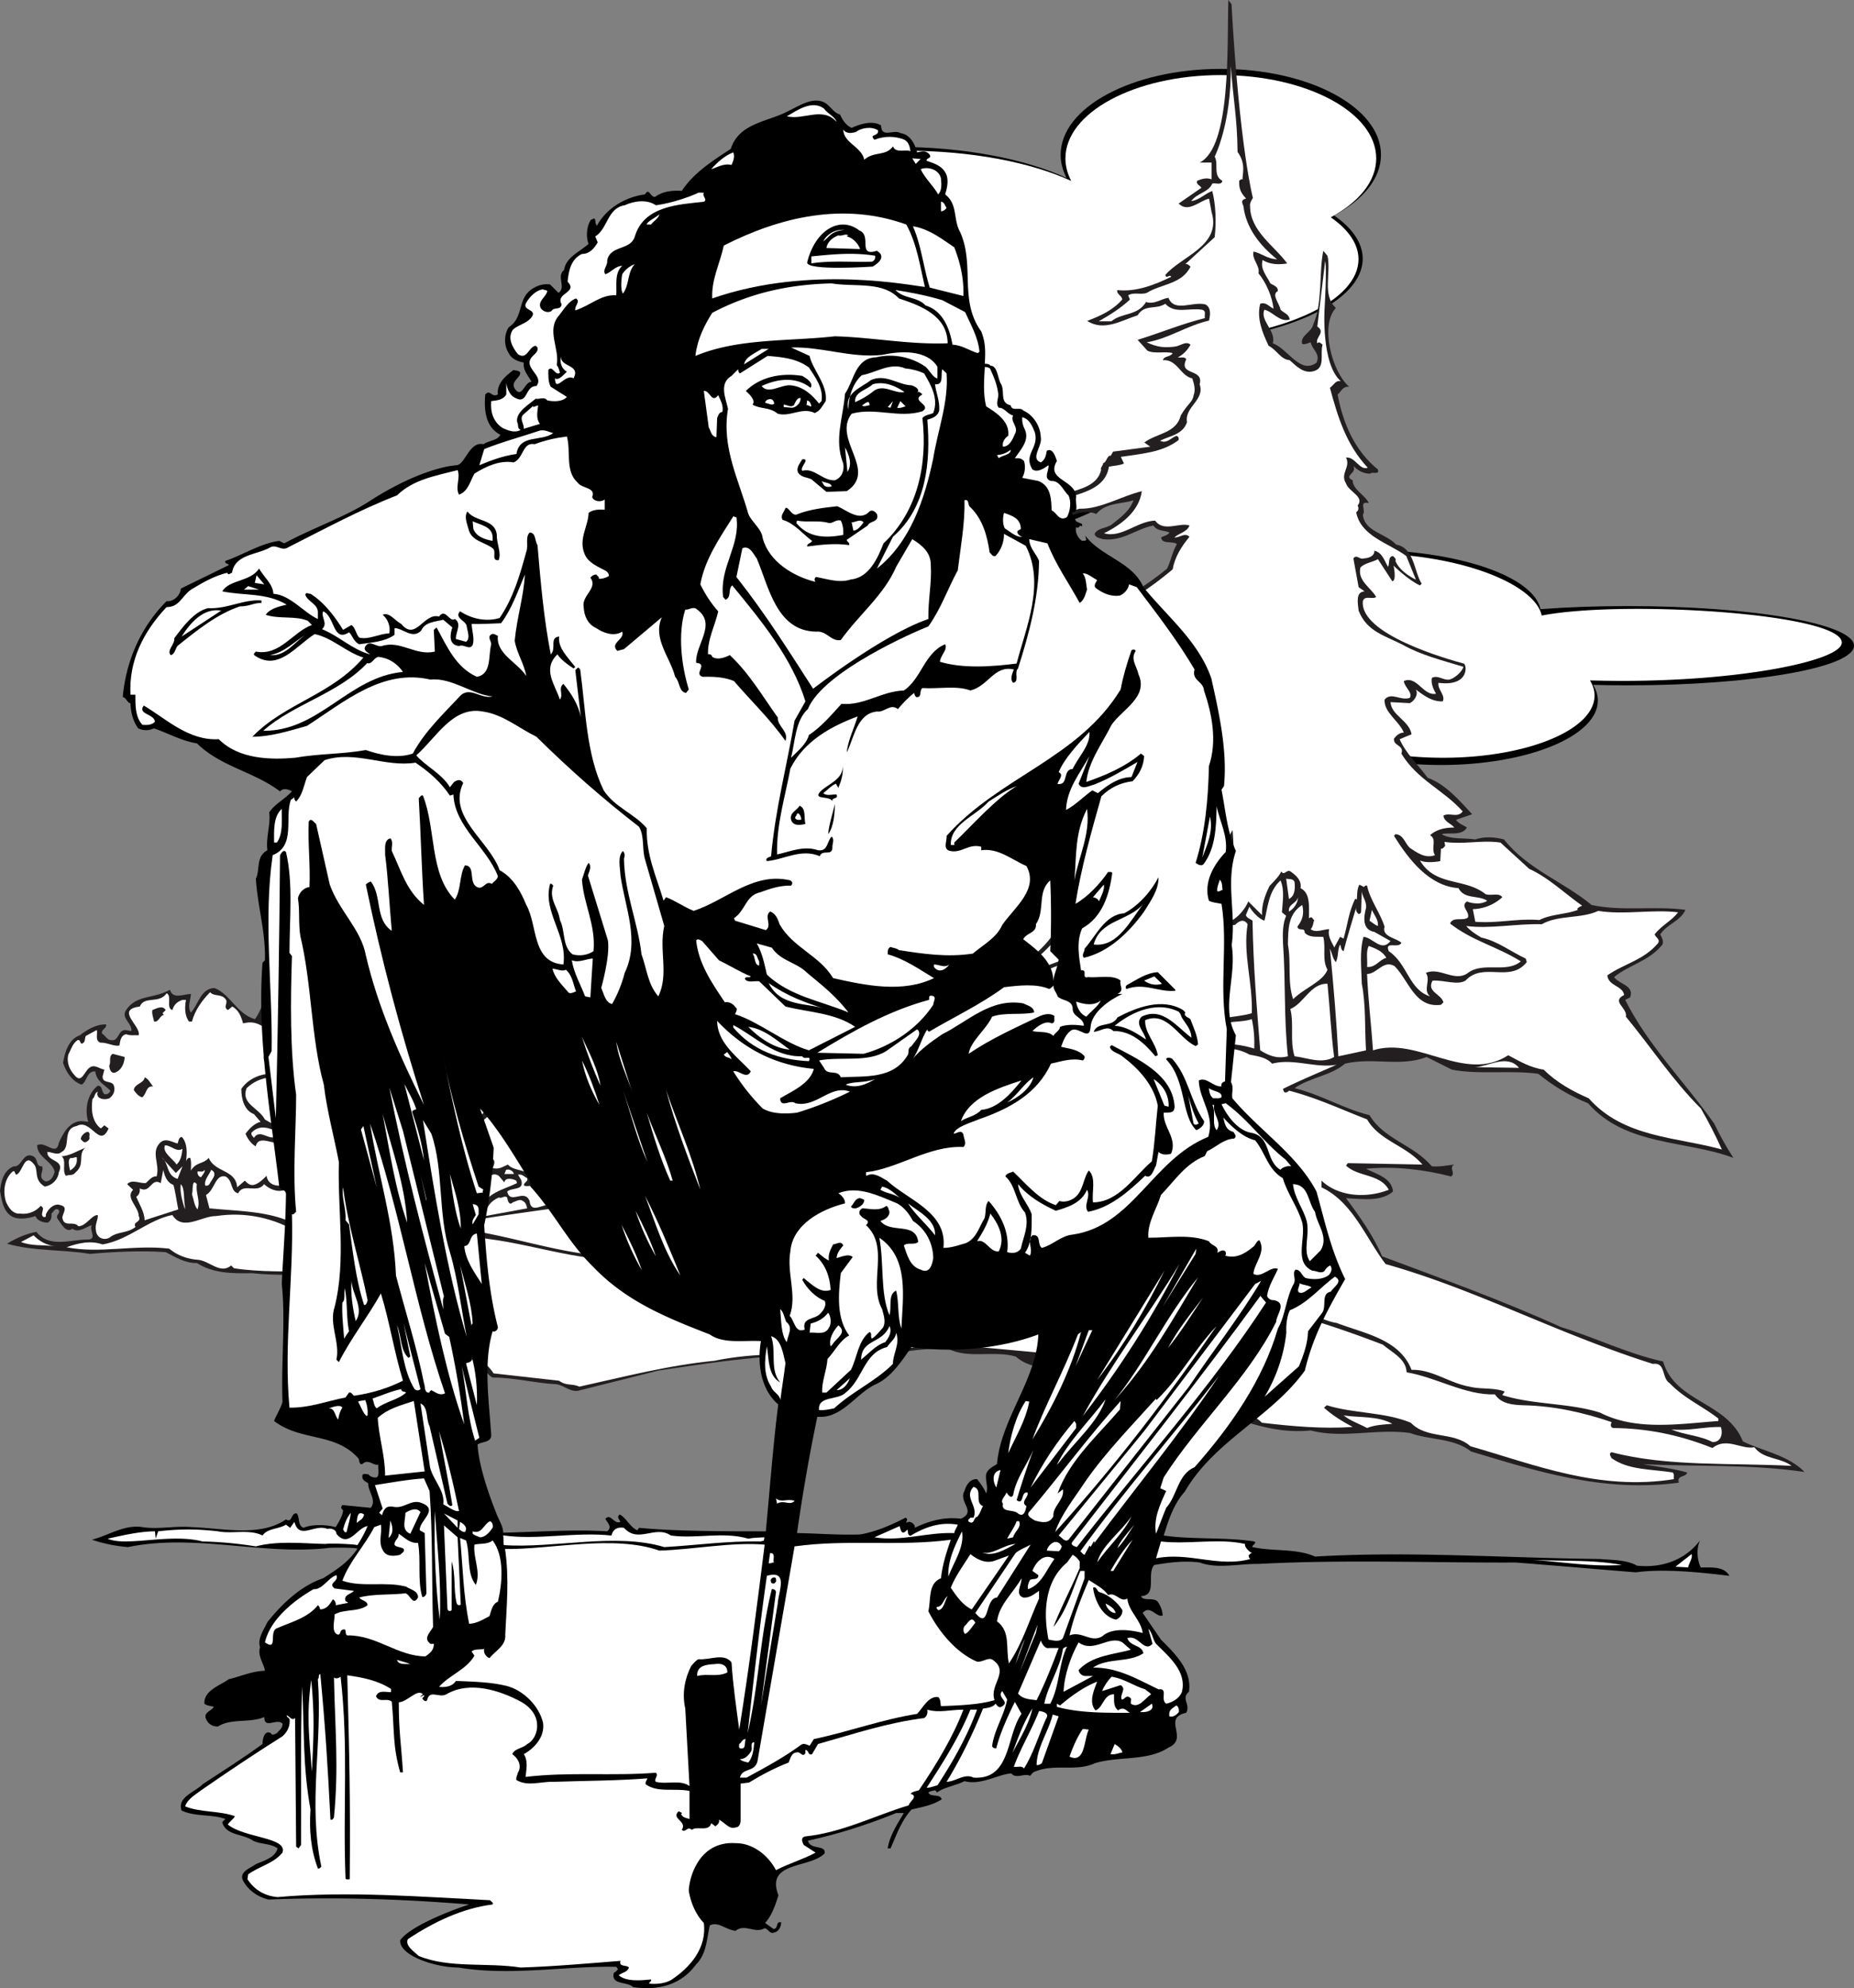
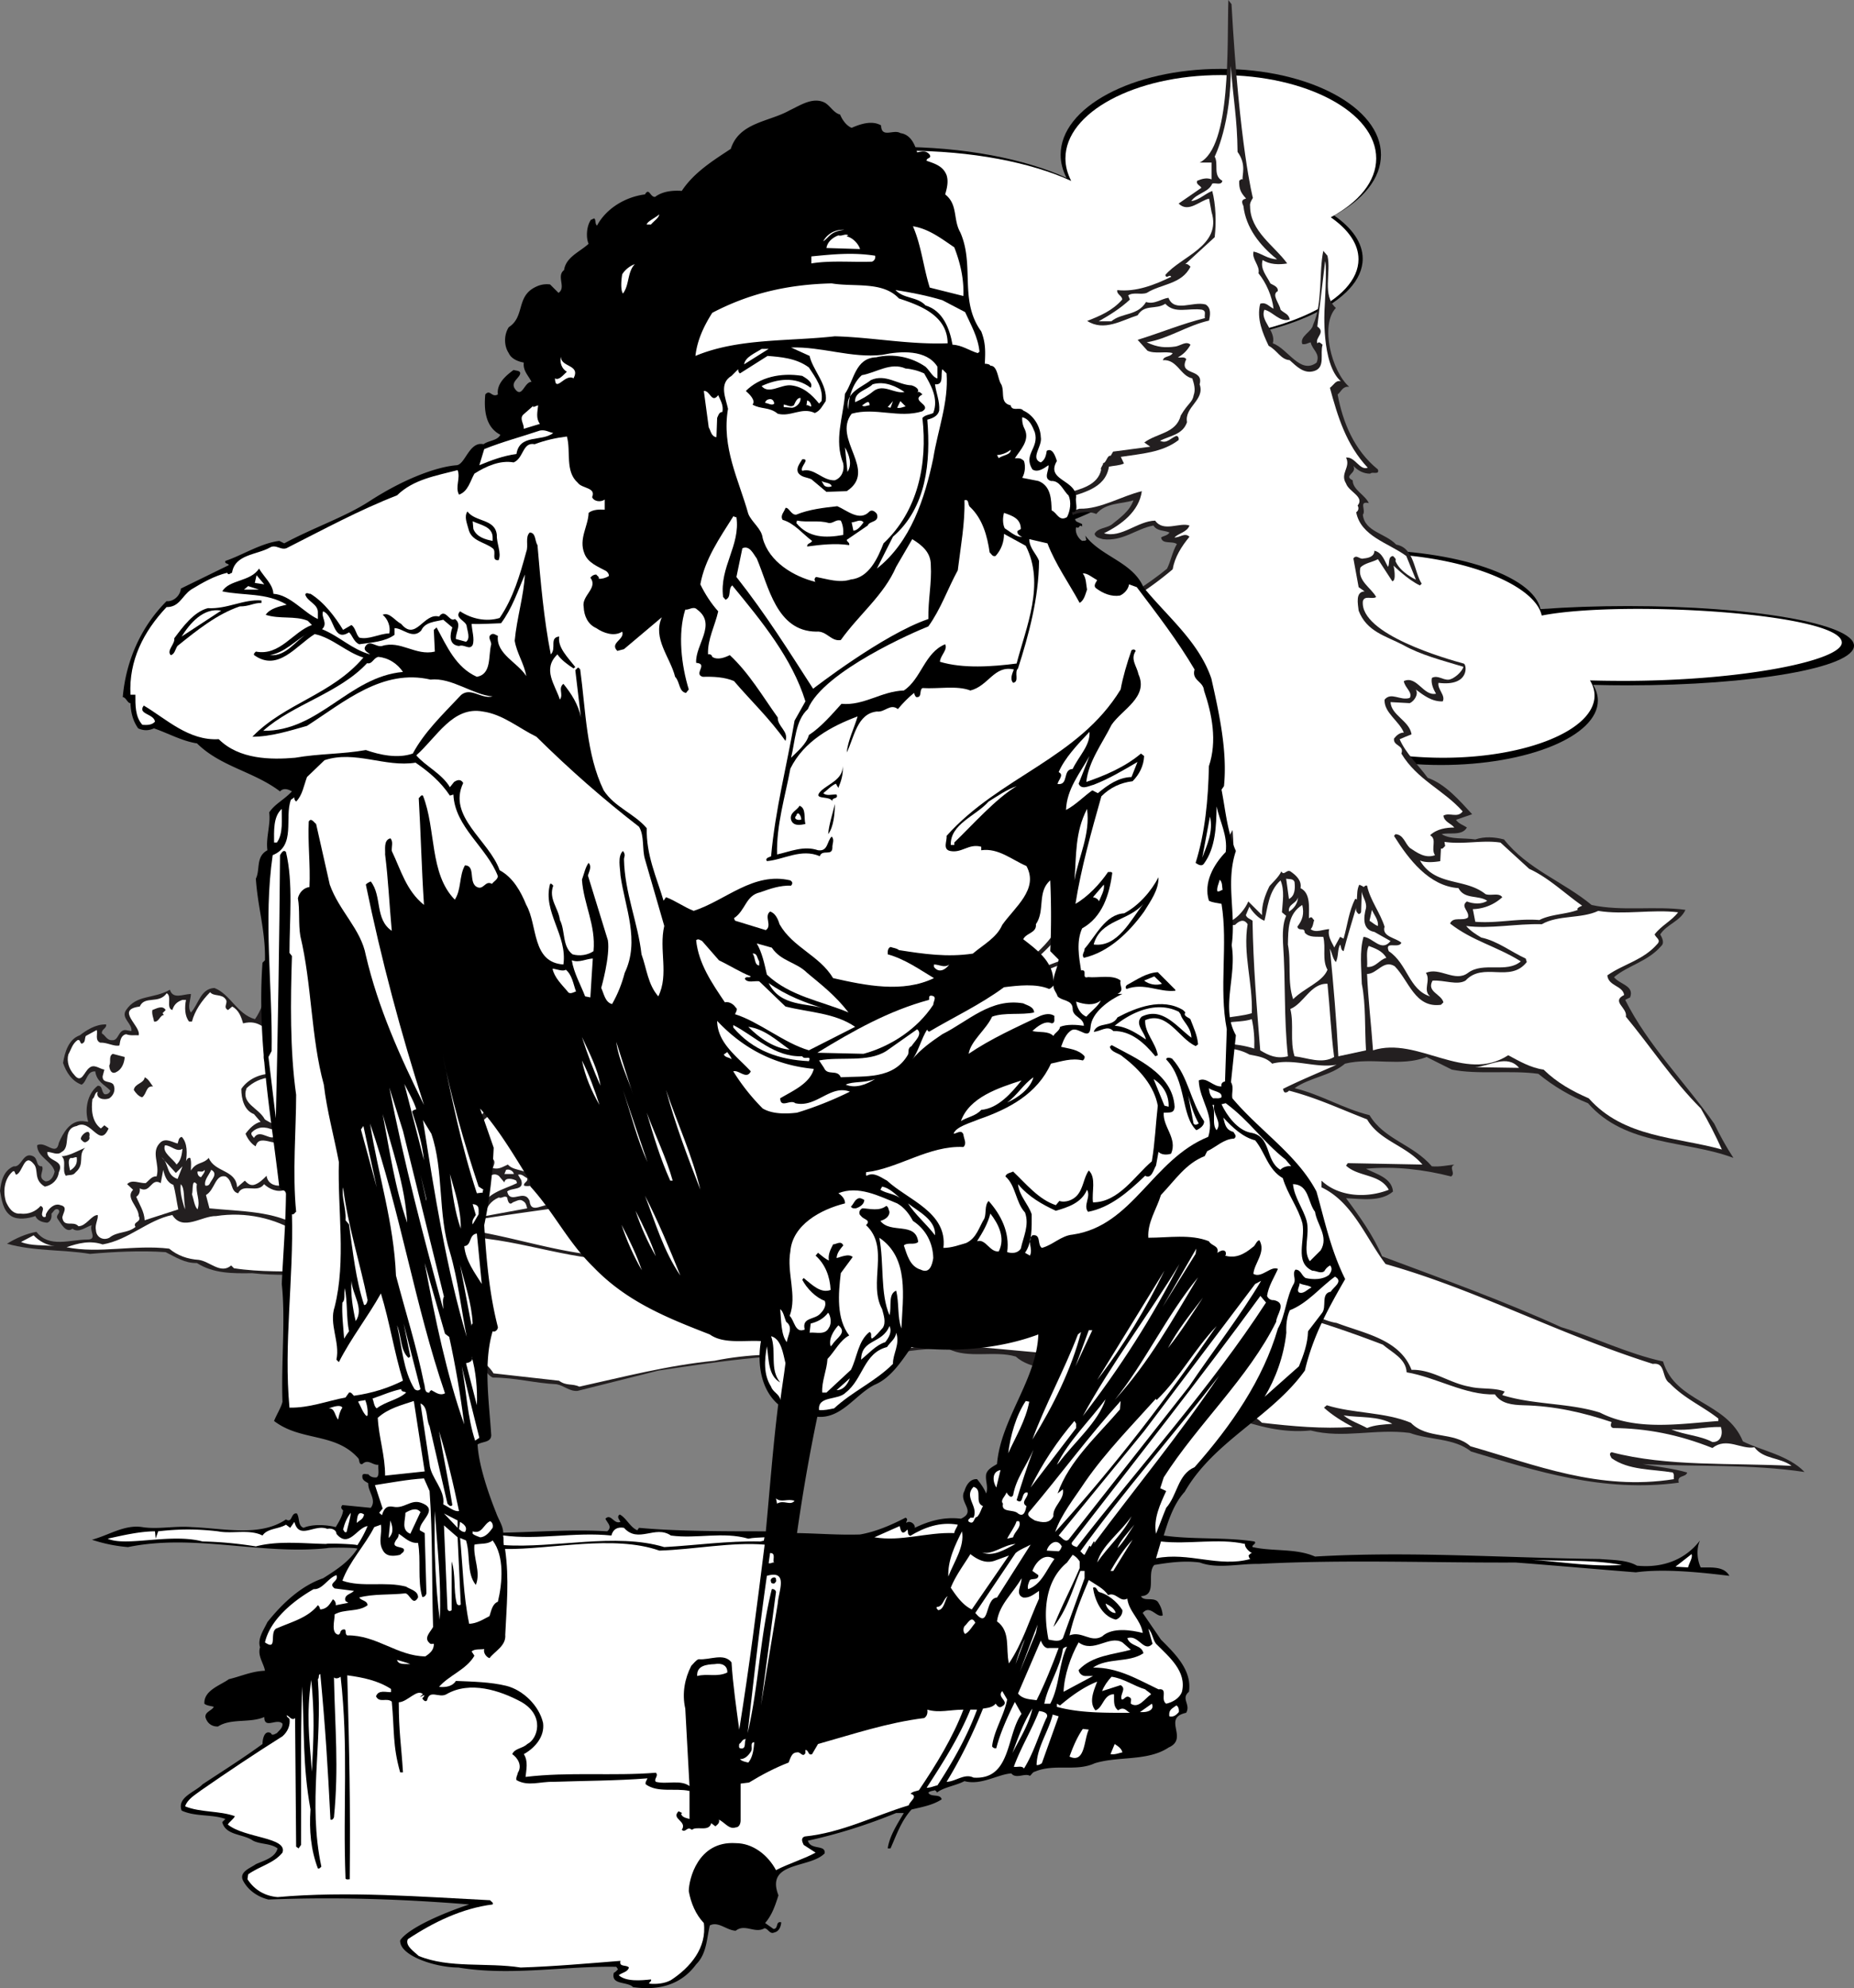
<svg xmlns="http://www.w3.org/2000/svg" width="529.324" height="567.473">
  <rect width="100%" height="100%" fill="#808080" stroke="none" />
  <path d="M464.742 172.992c-8.836 0-17.258.309-24.926.871-2.035-9.476-23.968-16.941-50.742-16.941-28.117 0-50.914 8.23-50.914 18.383 0 .718.13 1.425.352 2.125-27.02.539-48.235 5.797-48.235 12.207 0 6.77 23.637 12.258 52.797 12.258 8.48 0 16.489-.47 23.59-1.293.813 9.863 20.527 17.753 44.742 17.753 24.735 0 44.785-8.23 44.785-18.382 0-1.551-.472-3.051-1.347-4.489 3.226.09 6.531.133 9.898.133 35.664 0 64.582-5.062 64.582-11.312 0-6.25-28.918-11.313-64.582-11.313" />
  <path fill="#fff" d="M440.168 175.7c-1.965-9.15-23.863-17.716-49.707-17.716-27.145 0-49.145 6.946-49.145 16.746 0 .696-.03 2.965.184 3.637-26.082.52-46.41 4.012-46.41 10.2 0 6.535 22.82 11.831 50.965 11.831 8.187 0 15.918-1.449 22.77-2.246-2.657 10.547 19.816 18.137 43.195 18.137 23.875 0 43.226-7.945 43.226-17.746 0-1.492-.453-2.945-1.3-4.328a363.7 363.7 0 0 0 9.554.125c34.43 0 62.348-5.871 62.344-10.918-.012-8.387-62.594-12.223-85.676-7.723" />
  <path d="M380.895 61.504c8.261-4.438 13.375-10.563 13.375-17.324 0-13.54-20.473-24.516-45.73-24.516-25.25 0-45.724 10.977-45.724 24.516 0 2.297.598 4.515 1.704 6.62-11.84-5.44-29.239-8.882-48.645-8.882-35.668 0-64.582 11.61-64.582 25.93 0 2.754 1.078 5.406 3.062 7.898-16.257 8.649-26.359 20.73-26.359 34.102 0 26.293 39.047 47.609 87.211 47.609s87.211-21.316 87.211-47.61c0-4.218-1.008-8.304-2.89-12.195 27.98-1.625 49.527-11.66 49.527-23.804 0-4.516-2.985-8.739-8.16-12.344" />
  <path fill="#fff" d="M379.938 62.02c8.019-4.305 12.976-10.247 12.976-16.805 0-13.137-19.863-23.785-44.363-23.785-24.504 0-44.367 10.648-44.367 23.785 0 2.226.586 4.379 1.652 6.422-11.484-5.278-28.363-8.617-47.195-8.617-34.606 0-62.66 11.261-62.66 25.156 0 2.672 1.05 5.246 2.972 7.664-15.773 8.39-25.57 20.113-25.57 33.086 0 25.512 37.883 46.191 84.613 46.191s84.613-20.68 84.613-46.191c0-4.094-.98-8.055-2.808-11.832 27.148-1.578 48.054-11.317 48.054-23.098 0-4.379-2.894-8.476-7.917-11.976" />
  <path fill="#231f20" d="M304.8 218.402c2-3.601 4.5-7.5 5.098-11.203l1.704-6c-2.903-.5-5.801 1-8.704.203-1.199-2.902 2.704-2.101 3.903-3.601 7.3-2 15-4.301 19.597-11.5-.597-1.399-1.5.5-2.398.5 2.398-2.602 2.602-7.2-.7-7.7-5.902-3-11.3 1.7-17.5-1.5 15.825-5.277 27.4-15.3 27.4-15.3 1.1-2.2 1.5-4.801 2.8-7-1.3-1-4.2.199-4.5-1.899.8-.5 1.8-.5 2.398-1.402-1.5-.7-3.5-.3-4.597-2-4.903.902-8.7 4.602-14.403 3.902-.898-.3-2.097-.402-2.398-1.5.8-1.703 3.3-1.601 4.8-2.601 2.5-2 5.302-4 6.302-7-3.301 1.101-7.903.601-10.602 3.898-6.102-2.398-10.602 4.301-16.8.903-2-1.2-4.9-2.403-5.5-5 1.698-.5 3 1 5 .5 2.698.3 7.198-1.102 9.1-2.403 3.7-1.097 8.7-2.199 9.598-6.699-.527-.098.97-1.805.446-1.828 1.058.121 1.176-2.328 2.258-2.07l.699-1.2 10.597-1.402-1.699-1.2c3.602-2.698 9.102-2.581 10.403-7.679 2.062-3.562 3.347-3.71 3.699-5.82.597-1.602.097-3.301-.403-4.801-3.398-.7-4.296-5.5-8.398-5.2.398-1.3 2.102-.8 2.8-2-1.902-.6-5.1.302-7.198-.698L324.8 97c6.5-2 12.699-4.598 19.199-6.2-.2-1.1.5-2-.8-2.398-3.802-.601-7.802 1.297-10.5-1.703-2.7 1.801-5.9 0-7.9 3.301-4.5 1.402-9.6 4.7-14.402 1.602 3.602-1.403 7.204-2.903 10-6.102 0-1.098-1.699-1.5-1.398-2.7 5.3.602 10.7-1.5 15.398-3.8-.597-.898-1.296.8-1.699-.5 4.403-5.3 16.2-8.3 13.2-18l-.7-3.8c-2.597.5-5.898 4.202-8.699 1.402l6.5-4.5c-.398-.7-1.602-1-1.2-2 1.2-.5 2.7-1 4.098-.403v-4.797H342.5C351.574 41.926 350.3 13 350.7 0l.902 1.2c2.27 40.913 6.105 55.312 6.105 55.312s-1.016 1.414-.809 2.289c0 7.199 7 11.398 10.602 16.398-2.398.403-5.102.301-7-1-.8 2.602 1.2 4.602 2.2 6.703.8.5 2.3.899 2.1 2.2-1.902 1 .5 3.5.802 5.3 1 1 2.398 1.2 2.597 2.797-2.8.903-4.699-2.199-7.199-2.797-1.398 3.098 3.398 6 2.398 9.598 4.301 1.5 7.801 9 12.5 5.5 1.102-2.7-1.199-3.5-1.699-5.8-.8.202-1.398.702-2.398.5-.801-2.298 2.699-3.4 3.097-5.5 2.801-6.298 1.602-14.798 2.903-21.098L379 73c1.102 4.8-1.602 11.3 2.398 14.902-4.566 4.797-1.23 18.133 3.801 22.5-1.898-.203-2.199 1.297-3.3 2.2 1.5 8 4.703 15.898 11.5 21.398.5 1.7-1.598.5-2.2 1.2-1.898 0-3.398-.798-4.8-2.2 1.101 2.2-3 2.7-.2 4.102 0 2.699 3.5 4.097 4.602 6.5-3-.7-.7 2.097-1.7 3.3.5 4.899 6.422 5.25 9.524 8.547 5.2.903 5.074 7.75 7.273 11.153l-.5.5c-3.523-1.653-7.523-5.653-7.523-5.653s.926 4.352-.375 4.453c-1.398-2.101-2.7-4.203-4.102-6.3-1.597.898-3.796 1.097-5 2.398-.898 3.8 3.102 5.8 4.5 8.402-1.097.797-3.296-.601-3.796 1.2-.934 9.433 24 16.5 28.796 17.8.903.2 1.77 6.633-7.199 5.5-.398 1.797 2.102 3.598 1.2 5.297-3.098.102-5.399-1.699-7.7-3.398.903 1.3-.398 3.3-1.699 3.898l-5.5-.297c.2 3.797 5.398 5.297 6 9.2-1.102.398-2.2.898-3.398 1.398 1.796 4.102 5.296 7.3 8 11 5.097 1.8 9.199 6.602 12.699 10.402L415.699 234c.7 1.102 2.102 1.5 3.102 2.2-1.403 2.5-5.102 1.3-7.2 1.902 2.598 1.597 6.399 1 9.598 1.5 2.7-.903 5.5-.7 8.2 0 6.703 8.5 16.902 12 25 18.699 8.601 1.898 18.203.199 26.8 1.398-1.5 3.301-5.199 4-7.199 7 .5.903 1.3 2.403.3 3.301-3.902 4.5-9.198 5.402-13.5 8.902 1.598 2.098 5.9 2.399 4.598 5.797-.5.203-1 .5-1.398.703 6.5 13 17.102 23.5 25.398 35.297 1.602 3.301 3.403 6.602 5.5 9.801-13.5-5.098-30.796-3.3-41.5-15.598-5-2-9.796-4.8-14.199-8.402-7.898-1.098-17.199.3-24.699-1.2l-7.2-3.6c-7.402 2.902-15.5 0-23.3 1.902-4.102 3.5-10 3.898-14.398 7 7.5 1.8 14 5.898 21.398 7.699 4.2 7 12.398 8.3 17.8 14.601 2.2.2 4.598-.3 6.4-.5-1.7.899.5 2.399-.9 3.399-7.8-2-16.198-3-24.3-2.2 2.898 1.5 7.398 2.598 7.7 6.5-3.5 3-8.9 2.098-13.4 1.899 3.802 5.102 7.802 10.7 10.302 16.602C412 365.102 429 371.199 445.699 378.8c9.801 3 19 7.601 29.102 9.8C478.3 400.403 493 400 497.6 411.403c4.797 2.5 13.098 3.95 17.598 8.75-15.398-2.3-30.8-1.453-46.199-2.25 4.3.797 8.602 1.2 12.7 2.399-.4 1.5-3 .601-2.4 2.898-21.6 2.903-40.6-3.297-59.3-8.898-4.898-3.899-11.8-3.2-17.5-5.301-9.898-1.3-18.898 1.7-28.3-.7-15.802 1.602-28.4-8-44.4-9.6-7-2.298-15.8-5-23.8-6.298-5.2-2.101-11.602-1.3-16-5.203-6-1.797-13.7.703-19.2-2.199-8-.398-15.1 1.402-22.6 2.2l.698 1.6c-1.699.802-3-.898-4.5-1.398-18.699-2-38.296 1.098-56.398 3.797l-23.101 5.8c-2.296.2-3.796-1.5-6-1.898-6.199-.301-11.898-1.903-18.199-1.903-2.097-.898-2.5-3.797-4.8-4.597-2.5-.801-7.297-.102-7-3.403-.098-4.297 2.601-9.297-.7-12.898-6.3 4.699-16.199 4.5-23.8 2.601-.2-.101-.899-1.5-1.399-1.203.3 0-.5-1.097-.2-1.898 2.4-1.301 5.4-2.2 7.9-3.801-10.9-6.2-25.802-3.098-38.7-4.598-5.7.098-11.102.098-15.8-2.902-3.4.102-6.098-1.7-8.9-3.098-6.902-.5-14.8-.101-21.6.5-7.9-1.3-15.802-.703-23.7-2.902 2.398-1.5 5.5-2.898 8.398-3.398C14 356.3 20.102 353.8 25 353.8c2.898 0 .398-2.602 1.2-4.102-1.5.403-3.802 2.403-5.5 1-1.9 1.5-3.4-1.699-4.302-2.898-.597-1.102 1.204-1.602.204-2.602-1-.398-1.301.703-1.903 1.203.102 1-.097 2.2-1.199 2.598-1.3-.098-2.8-.5-3.398-1.898-2 .699-5 1.199-6.903 0C.801 345.5.5 342.5 0 339.902c.3-2.703 1-5.8 3.898-7 2.301.399 2.602-4.203 5.5-2.902 1.602.7.704 3 2.602 2.902.7 1.297-1.5 3.2 1 4.297 1.602 0 2.3-1.5 2.602-2.797-.704-3-5-4.101-5-7.5 2.296-1.402 5.5 3.399 6.199-.703C18 323.402 20 319.801 23.6 320l1.598.2c-1.097-3.4-.3-8 2.7-10.298 1.5 0 .902 1.5 1.902 2.399.8.199 1.5-.301 1.699-1-1.602-1.7-3.898-2.5-4.3-5.5-2.5-.102-2.302 2.898-3.9 3.8-2.8-1-4.402-3.601-5.3-6.199.5-3.101 1.602-6.8 4.8-7.902 1.802-1.398 4.5-3.2 7.5-3.098.2 1.2-1.402 1.297-1.198 2.598.898.402 1.398 2 2.898 1.902 1.898.2 1.7-2.902 3.8-2.902l1.7.3c.398-2.1-3.102-3.698-1.5-6 3-4.5 7.8-3.1 12.5-5.8.898 2.8 3.602 1.3 6 1.2 0 1.5-1.102 3.702 0 5.3 2.2-2.3 2.7-6.8 6.7-7 4.5 1.7 6.5 7.5 11.6 8.902C76.3 286 76.103 279 80.899 274.801c1.602-2.5 6.5-.602 5.301-5-2.199-1.399-2.898-3.7-2.199-6 2.898-2.5 7.102-1.399 10.602-2.399 1.898-1.601-1.602-2.8.199-4.3-.903-1.403-1.5-3.301-.903-5.102 2.102-3.098 5.704-5.398 9.602-4.8 1.7.402 2.7 2 3.602 3.402V254c3.398-.5 5.097-3.398 8.398-1 2.8-.898 5.102 1.102 6.2 3.602 1 .398 1.198-.5 1.5-1.2 1.402-3-4.4-8.203 2.1-8.203 3.2-.699 6.802-1.398 9.9 0 4.6 2.801 2.5 7.102 7.198 10.102l.204 2.199c1.699-.398 4.597-1.8 6.5-.3 4.199 4.202 8.699 8.902 7.398 14.702l-1.2 1.2c2.4 2.8 4.9 2.699 7.9 2.597 1.698.403 3.1 1.903 3.402 3.602v3.398h1.898C194.898 275.301 223.8 272 248.2 258l1.402-1.598c9.796-3.3 20.097-5.5 30.796-6.5 1.301.098 2.5.598 3.602 1.399 3.7-2.102 6.102-6 8.102-9.602-1.5-1.5.898-3 1.898-3.597 3.7-.403 6.2-6.2 9.602-2.903l3.597-6.398c-4.8 1.398-11.199 5.648-15.55 5.25 4.5-3.5 9.453-8.551 11.953-13.649l1.199-2" />
  <path fill="#fff" d="M353.332 43.367c2.668 3.668 1.168 6.735 1.469 7.832-.5-.199-.7.203-1 .403-.102 2.3.46 3.449 1.96 5.05-.898.297-1.562.547-.761 2.149.7 6.199 4.7 11.3 9.602 15.199-2.602 0-4.403-1.7-6.704-2.2-.597 2.2 1.903 4 1.403 6.2 2.199 2.7 3.898 6.602 4.3 10.102-1.203-.5-2.101-2-3.8-1.403-1.102 4.203.699 8.403 2.398 12 2.5 1.301 3.403 3.903 6 4.102 2 1.8 4.102 4 7 3.101 3.301-1 1.602-5 2.403-7.5-.403-.3-1-1.101-1.5-.402-.704-1.7 2.5-3.098 0-4.8l2.23-18.665c.559 1.785-.164 13.664-.164 13.664s-1 15.668 4.633 20.602c-1.5-.301-1.903 1-3.102 1.898 2.2 8.102 4.602 16.203 10.801 22.801-2.3.902-3.602-3.2-6.2-2.898 1.4 2.8-1.8 4.5 0 7.398.802 2.402 5.4 3.8 3.302 6.3.398.602.296 1.5-.403 1.9 1.301 6.902 9.301 8.8 14.301 12.5l2.75 6.75s-4.5-2-5.852-5.348c.301-.602-.296-1-.699-1.403-1.5.203-.898 2.102-1.398 3.102-1-1.602-1.602-4.102-3.903-4.602 0 1.703-1.796 2.102-3.097 2.203-1.102.399-2-1.3-2.903 0l1.5 8.2 1.704 1.199c-2.704.101-1.903 3.601-1.704 5.5 2.301 6 7.704 7.199 12.704 9.8 5.086 2.848 10.921 4.325 17.21 6.223-.3 1.301-2.613 3.477-4.21 3.676-1.801.102-3.102-1.398-4.801-.5-.301 1.5.398 3.2 1.199 4.5-3.602.8-5.5-5.3-9.2-3.598.2 1.797 2.598 3.2 1.7 4.797-2.7.903-5.3-1.797-7.2.5-.198 3.703 4.098 6 5.5 9.403-1.198 0-2.1.8-2.8 1.699-.3 2.199 3 1.8 2.102 4.3 4.5 7.5 12.097 10.399 17.5 16.5-1.5 2-3.704.2-5.5 1.2.199 1.8 2.296 2.3 3.097 3.398-2.3 0-5 .403-6.898 2.203 2.097 1.2.097 3.7 1.398 5.7-2.8 1-5.097-.7-7.199-2.102-1.398-1.3-1.8-3.8-4.102-3.898l-.398.5c4.2 6.699 10 14.3 18.398 14.898 1.704 3.3 5.704 1.902 8.204 3.602-1.5 1.097-4.102.898-5.801.199-2 1.5.898 2.8.3 4.601-1.5 1.098-4.203-.402-5.101 1.7 6.398 5 13.102 6.398 20.2 10.8-4.098 3.5-10.7 0-15.098 3.297-3.704 2.801-8.102-1.797-12 0 1.5 2.102-1 4.903 1.199 6.703-6.102-1.902-6.403-9.3-11.801-12.902-1.3-3.098 2.8-.598 3.602-2.398-1.403-1.403-5.704-1.7-4.801-4.602-1.301-4.098-4.102-7.5-5-11.7-.403-.198-.7.2-1 .4-.301-.4-.801-.4-1.2-.7-.703 1.3-.601 2.8-.703 4.3-.097-.1-.199-.3-.5-.198-1.796 3.5-2.199 7.5-3.296 11.3l-1-.5-1.704 3.098c.102-.5-2.097-3-1.398-5.3-1.5 0-3.898 1.202-5.3 0 .698-.7.698-1.7 1-2.598-.5-.2-.5-1.301-1.5-.5 0-3.2.5-7.2-2.4-8.602.4-2.2-1.3-3.7-2.902-4.8-1.097-.598-1.796 1.402-2.597 0-.5 1.5-3.2 3.902-3.403 4.3-1.199 2.5-2.199 5.102-2.097 8.2l-3.903-3.9c-.898 2.102-2.699 4.302-4.796 5.5l-.704-.398c-3.296 1.899-6.398 4.598-10.097 5.7.5-1.102 1.3-2.602.5-3.602-4.5 5.602-11.403 6.5-17.301 9.602-.2-.5-.398-1.102-.898-1.403l-3.403.203c1.2-2.8 3.7-5.703 2.7-8.902-1.297.2-1.797 2.102-2.899 2.7-2.5 2.202-5.3 4.402-8.398 4.3-6.704 2.5-13.204 5.2-19.903 7.402 4.801-5.601 12.301-10 13.602-17.203-.301-.797-1-.398-1.602-.5 4.301-5.398 7.2-11.398 13.403-15.398 1.597-2.399 1.097-6.301-.5-8.602-4.204.102-6.204 5.102-10.5 6-.204-2.898.296-6.097.398-9.097 1.5-2.403 2.898-4.903 3.898-7.5-5.699.699-9.597 4.5-15.097 6.3 8.3-7.203 12.597-14.902 16.8-24l1.2.899c1.3-2.5-.602-4.602.898-7.399l2.2-1.902c-3.399-2.898-7 1.602-10.797.402 6.796-4.101 17.796-4.5 22.796-13.902 0-1 0-2.398-1.199-2.398 1.301-2.403 5.403-2.903 6.7-5.5-2.2-.7-5.2 1.699-7.7 1.199.301-1.5-1.398-2.301-2.597-2.399-1.704-.203-3.102.598-4.102-.703-2.8.602-5.8.801-8.898.703 9.097-3.5 17.5-8.8 24.699-14.902.597-3.5 2.5-6.5 4.8-9.3-1.402-1.298-2.703.3-4.3.202 1.199-1.203 3.597-1.5 4.3-3.402-2.8-1-7.402 2-9.8-1.398-5 .097-9.7 5.097-14.602 3.597 4.903-2.398 10-6.199 10.801-12-5.602 1.301-11.898 5.203-17.8 5-4.4 1.403-9.5 3-14.2-.699 3.102-.598 6.898.402 9.602-.898l.296-1.2c4.602-1.703 11.704-2.703 12.704-9.203 1.398-.297 3-.297 4.296-.898l-.898-1.899c5.8-.902 11.8-1.203 16.5-4.8.102-.5 0-.903-.5-1.2-1.602.399-2.8 2.399-4.8 1.399 2.698-1.399 6.5-1.7 7.698-5.301-.796-4.398 5.204-6.3 3.602-10.8 1.3-4.7-6.2-2.298-3.8-7.2-.598-.8-1.598-.3-2.4-.5 1.5-.8 2.7-2 3.598-3.598-1.199-1.203-2.898.297-4.296.5-2.801.399-5.102.297-8.204-1.203 6.204-1 11.5-4.797 17.801-6.199.301-1.5.7-3.598-1-4.598-3.699-1-8.898 2.399-10.597-1.902-1.903.2-4 2-6.403 1.2-2.398 4-6.898 3-9.898 5.5h-3.602c3-1.7 6.102-3.598 8.903-6.2l-.5-1.2c1.5-1 3.699-.1 5.296-.698 4.102-2.602 10-2.403 12.5-7.5-.398-.301-.796-.903-1.5-.7l8.403-7.703c.5-4.398.3-9.398-.7-13.199-2.101.8-3.703 2.602-6 2.902 1.598-2.3 5-2.5 6-5 1-.3 2.598.598 2.899-.8-2.8-1.5-1-4.801-2.2-6.903 0 0 4.802-9.375 4.598-25.898.704 9.8 1.836 14.867 1.934 24.566" />
  <path fill="#fff" d="M304.102 237.902c-.301 2.598.296 6.797-3.602 6.7-.8-.102-1.7.097-1.898 1 1.898 2.199 4.296-.2 6.199-.801l5.3-2.801c-.8 1.602-2.101 3-3.3 4.5 1.097 1.8 2.199-.8 3.3-1.2l5.297-5.5c-.199 7.802-11 13.802-14.398 22.102l1.7.7c-2.2 7.097-10.2 11.8-15.098 17 1.296 2.097 3.699.097 5.5 0 7-3.7 14.597-6.102 22.296-8.102l4.801-3.398c-.597 2.199-2.597 4.199-2.898 6.3 1.898 2.098 5.097-2.402 5.5 1.2 4.3.097 7.5-3.602 11.8-3.903 1.399-.898 2.797-2 4.098-3.097.403 1.3 2.7 1.597 3.801.699 3.602-1.2 6.3-5.301 10.102-5.301 1.097-1.098 2.5-1.898 3.597-.2-1.398 8.5 1.5 16.602 1.2 25.4-4.899 1.5-10.899.6-14.399 4.8-1.898.5-3.7 1.102-5.3-.398.1-1.801-1.9-1.5-2.9-2.2h-3.1c.1-.402.3-.703.3-1.203.8-.398 2.102 0 2.602-1.199-.204-2-2.204-3.3-3.801-4.098-2.102-.101-3.602 1.899-4.801 3.399-4.5-.899-9.8-.899-13.2 2.398-.902 1.102-1.402 2.903-.5 4.102.5 0 .9 1 1.4 0l2.198 2.101c-.199.399-.898.598-1.5.5-.097-.5-.597-.8-.898-1.203-1.5.102-2.898 1.301-3.398 2.602l.296 2.398c-12.296 1.801-20.796-5.699-32-6.699-4.796 1-8.199 5.3-12.199 8.2-.097.5.102.902.5 1.202l.903-.3c.597.8.5 1.898.5 2.898-11.403-.2-22.403 3.7-33.301 6-.903 1.5-3.7 3.602-.801 4.602-1.2 2.398-4.5 2-6.398 3.597.296 6.102-6.602 6.602-10.403 8.903-18 8.199-38.199 11.199-58.5 14.097.301-1.297-1.699-2.097-1-3.797-2.097.2-1.699-2.902-3.8-2.902H152c-.602-3.7-5-2.3-7-4.598-1.398.598-2.602 1.5-4.3 1 .198-.703.8-1.601.198-2.402-3-4-7.199.102-11.296-2.598-.102-2.703 1.199-5.3 1.699-8 2.3.297 4.898.7 7-.902 3.8-3.098 8.398-7.598 12.5-9.098 2.097-1.601 4.5-4 2.8-6.8-2.101-1.301.899-2.403.797-3.801 1-.899 2.704-.102 3.801-.7.301.598.2 2.598 1.403 1.7.898-1.399 2.898-.301 4.097-1-.597.5-.597 1.601-.199 2.199.602 1.102 2.2 1.602 3.102.7 1.597-1.098 1.597-3.2 1.199-4.798-1.403-1.902 1.3-6.3-2.903-6.5-.5-2.3 1.704-3.652 2.903-5.25 27.199-10.3 56.597-12.953 81.8-27.851l1.5-1.5C261 253.902 271 250.699 282 251.3c.602.601 1.2.8 1.7 1.5 5.5-2.801 8.8-8.602 11.1-13.7 2.802-1.199 5.098-3.5 8.4-3.601-.598.902-.2 2.5.902 2.402" />
  <path fill="#231f20" d="M352.102 244.926c-2.09 2.887-3.352.887-10.301 7.574 3.398-4.5 7.199-10.098 10.097-15.598 0 0 .454 4.649.204 8.024" />
  <path fill="#fff" d="M436.602 248c5.5 2.5 10.097 7 15.097 10.5-.5.3-1.097.402-1.398 1l.199.2c-3.3 1.3-7.7 1.202-11 2.902-6.398-.5-11.898 1-18.3.5l-.7-3.602a12.97 12.97 0 0 0 8.398-3.398c-.898-1.403-3.296-.301-4.796-.903-5.903-4.699-14.301-2.097-18.704-9.597 1.602.699 4 .5 5.801.199l.2-3.602c.601.203.8-.5 1.203-.699l-.204-1.2c5.602.802 10.704-.6 16 .2l8.204 7.5m-85.902-2.7c-.7.4-1.802.2-4.075 1.927l3.773-5.227c.5.902.801 2.3.301 3.3M135.2 248.7c1.698 1.8 3.8 4.402 1.198 6.5.204.3 1.204.6 1.903-.298 1 1.098 3.597 2.2 2.597 4.098.602 2.3-2.296 3.102-2.097 6-1-.098-1.602-1.3-2.7-1.2l-.5.7c-4.601-2.098-.101-6.7-1.902-10.3-1.8-1.5-3.8-3.098-6.199-2.4l-3.102 2.602-.796-5c3.296-1.703 8.097-3 11.597-.703" />
  <path fill="#fff" d="M106.102 251.102c-.801.597-1.403 2.3-.5 3.3 2.898 1.2 5.898-.402 8.699 1 .8 3.098 5.3 2.5 7.699 4.598 3.7 1.7 2.2-3.2 5.7-2.2.3-.3.698-.5.5-1-.7-.5-1.9.102-2.598-.398.296-1.402.898-3.203 2.597-3.203 1.903-.398 3.301 1 4.301 2.203-.2 1.899.602 4.098-.7 5.5.2 2.797 2.9 5.2 5.302 6.5 1.097-2 2.597 1.899 3.597-.203 0-1.398-1.097-2.898 0-4.097.301 1.398 2 1.199 2.903.199.898-.602 1.699-2 .699-2.899 1.199-1.101 2.699-.902 4.097-.203 3.903 3.703 8.102 8 7.204 13.203-.801.5-2.102 1.297-2 2.399l2.898 1.898c.3.801-1.602 1.301-.2 1.903l1.2-.2c.102 1.7-.102 3.399-1.2 4.598-.6.402-1.5.602-1.698 1.402 2.199 1.399 3.898.899 4.796 3.399-1.097 2-3.597 3.101-5.5 4.3l-1-.5c0 2.098-1.597 3.899-3.597 5-7.403-1.5-4.2 6.598-9.801 6.801-1-1.101 1.102-3.3-1-3.902-.602-2.098-2.8-2.7-4.5-4.098-5 .7-5.2 6-8.898 7.5-2 .2-4.704-2.703-7-.3-1.102 1 .199 2.097-.204 3.398-.398-.098-.5.3-.699.5.903 2.402 1.602 5.102 0 7.402-3 5.098-7.398 1.2-10.8 5.297-1.2.801-.899 1.903-.5 2.903-1 3.898-5.098 3.199-8.2 3.597-2.5-.699-1.8-4-3.597-5.097-.903 2.3-2 4.699-4.5 5.3-.801 0-1.301-.8-2-1.203-.5.403-.801 1-.704 1.703-2.097.399-2.5-2.203-3.296-3.402l-3.903 1.2c-.097-.598.301-1.298-.5-1.598-1.597 3.097-4.8-1.903-6.699 1.199-.3-.5-.898-.801-.7-1.5 1.098-1.2 2.7-1.7 4.098-1.399.903 0 2.102 1 2.903 0-.5-1.203-2.102-1.601-3.2-2.402-1.8-3.398-6.902-4.398-5.203-8.898 1.903-1.801 4.102-2.801 6.704-3.102 1.398-.3 2.898 2.7 3.796.2.403-3.298-5.597-4.098-3.796-7.4 1.398-1.698 3.796-3.198 4.296-5.1-2.398-.798-4.796-2.7-6.199-4.798 3.602-3.902 1.301-10.3 6-14.402 1.5-1.098 3.102-2.2 5.2-1.898.8-1.5.601-3.301.8-5-2-.903-2.5-3.102-2.199-4.801 3.5-3.399 12.5 1.199 11.8-6.5-.6-1.899-3.3-3.399-1.698-5.5 2-.301.597-2.102 2.597-2.7 1.2-.402 2.102-1.402 3.403-1.402 2.097-.097 4.199.801 5 2.903m263.5.698c.199 1.9.097 3.9-1.602 4.802l-.8-5.801c.8.199 2.1-.102 2.402 1M366 260.402l1.2 1c-1 2.2-1 5.2-.9 7.7.802 11.5.2 21 1.4 32.398-3.2.8-5.4-.2-7.9-1.7-1-12.398-2-24.3-2.198-37-.602-.5-1.602-.698-1.903-1.6l1-2.4c.903 1.5 2.602 3.4 4.301 4 .898-3.398 1.102-8.398 4.602-11.5 1.199 2.9.597 6 .398 9.102" />
  <path fill="#fff" d="M119.8 256.102v.699c-1.3-.301-2.902-.102-3.8-1.399 0-.703-.2-1.402.7-1.402 1.5-.398 3 .602 3.1 2.102M390 259.2c-.7 2.6-1.102 6.202 2.398 6.8l4.602 2.602c-2.602 3.3-5-1-7.7-1.2-1.198 4-.6 9.098-.5 13.399 1.2 6 .802 12.699 1.2 19l-7.898 1.699c-.5-9.898-1.403-20.5-2.403-30.7.602 1.2.801 2.9 1.7 3.802.8-1.602.402-3.5 1.203-5 .398.597.097 1.5 1 1.898 1-4 2.398-8.398 3.597-12.5-.199.8.102 1.402.7 1.902.3 0 .703-.3.703-.703l.199-6c-.102 1.403 1.5 3.102 1.199 5m-22 1.001c-.3-2.2 2.102-2.2 2.602-4.098-.102 1.699-1.102 3.199-2.602 4.097m2.398 4.301c.403 1.5 2.102 0 2.102 1.7 1.3 1.5 3.398 1.1 5.3 1.202.802 3.2-.402 6.5 1.2 9.399-1.398 3.5-6.5 5.101-9.8 8.398-1.7-4.898-.5-10.5-1.5-15.597.1-4.403 0-8.7 4.1-11.301.598 2.5.098 4.3-1.402 6.199" />
  <path fill="#fff" d="M393.398 264.3c-.898-.3-1.597-1-2.398-1.5l.7-3.1c.6 1.5 1.902 2.8 1.698 4.6" />
  <path fill="#231f20" d="M115 262.102c1 2.5-2.398 3.097-3.8 4.097-.802.203-1.5-.297-1.7-1l1.2-5.199c1.5.402 3 1.2 4.3 2.102" />
  <path fill="#fff" d="M479.102 260.402c-1.903 2.5-4.704 3.7-6.704 6.297.301.903 1.801 1.5.903 2.602-4.102 4.8-9.7 5.8-14.403 9.101.301 3.098 4.403 2.899 4.801 5.598-3.8 1.902 1 3.602.5 6.2 7.2 8.702 13.301 18.1 21.403 26.202 2.199 3.797 4.199 7.7 6 11.7-12.903-3.602-28-3.301-38-14.602-4.602-2-9-4.398-12.903-8.2-3.699-.5-6.898-2.398-10.097-4.1-12.5 8.1-25.801-5.5-38.602-1.4-.5-7.3-1.398-14.5-1.7-21.8 2.9 0 4.7-4.2 7.9-2.2 4.1 4.2 5.8 12 13.198 11l.704-.698c-.602-2.403-4.903-3-3.102-6.2 3.398-.203 7 1.399 9.398 0 5.102-5.5 12.704.797 17.5-5.3l-.296-1c-4.204-1.903-8-5-12.704-6-1.5-.903-3-1.801-4.296-3.301 6.796.898 14.296-.7 21.597-.5 4.7-2.7 11.2-1.5 16.102-3.801 7.398 1.2 15.5-.5 22.8.402m-365.301 2.7c-.6.898-1.8 1.398-2.902 1.699-.5-2 1.5-2.801 2.903-1.7" />
  <path fill="#231f20" d="M94.102 268.402c-.5 1.598 2.199 4.399-1.204 4.5-.796 0-1.699-.101-2.097-.902-.5-1.898 1.398-4.5 3.3-3.598" />
  <path fill="#fff" d="M395.8 273.402c-2 .5-3 2.797-5.5 2.598.2-1.898-.402-4.5.5-6 1.802.7 3.9 1.402 5 3.402M92.2 270.8c.5.2.402 1 1.402.7-.403.402-1.102.2-1.602.2-.602-.5 0-1.098.398-1.4-.097.102-.296.2-.199.5m72.501 8.802c1.402 1.3 1.402 3.398.902 5.097-1.602.5-.602 3-2.602 3.102.602 1.5 1.102 2.601.2 4.601 1 .899 3.3-.203 3.402 1.899-.403 1.8-2.403 3.601-4.102 4.3-2.7 1-5.602-2-8.602-.199-.597 1.2-1.597 3.5-3.398 2.598-.2-.398-.602-.2-.898-.2-1.602.9.898 1.802 0 3.102-1.704 2.598-3.301-.703-5.102-.703-.898-4.5 4.2-3.297 6.3-4.797 2.2-4.402 10-5.703 10-11.3-.3-1.5-1.902-2-3.1-2.403.8-1.699 1.5-3.398 1.198-5.5 1.704-.797 4.301-.797 5.801.403M379 280.8c.7 7 1 14 1.898 20.9-3.5 2.1-7.699.202-11.296-.2-1.403-4.398-.102-9-1.204-13.5 3.903-1.598 5.801-7.398 10.602-7.2m-314.602 4.4c.903 1-.898 2.3.704 3.1l1.199-1c1.898 1 2.597 3 3.097 4.802 4.704-1.2 6.204 1.8 9.801 3.898-1.5 2.102-4.5 3.902-3.8 6.7.703 1.6 2.902 2 3.101 3.8-3.602-.3-7.5 1.2-9.602 4.3 0 3 .903 6.2 3.602 7.2l1.898 2.2c-1.699.402-3.199 1.902-4.296 3.402.5 1.3 1.597 2.898 2.898 3.597 1.102-4.297 6.898 1.5 9.8-2 .302 1.403.9 3 2.4 3.403 1.8.898 4.5-1.2 4.1 2.199-.6 4.398-5.402 6.601-9.1 7.601-2 .2-3.802-.703-4.098-2.8-.801.8-2.102 2.199-3.602 2.597-1.102.203-1.7-.297-2.602-1.199l-2.199 1.902c-.3-5.101-6.398-4.203-8.097-8.402-1.704 1.902-3.403 1-5.102 3.602 0-1.2.2-2.5-.2-3.602-.6-.2-1.1.602-1.198 1 .296-2.098.5-5.2-1.204-7-1 .2-.898 1.3-1.199 1.902-1.5-.402-3.3-1.601-4.8-.402-3.098 2.8-.098 6.3-1.2 9.8-1.3-.198-2.199 1.2-3.097 1.9-1.801.1-3.903-1.2-5.301.3L38 339.602c-2.3 2.3 1.602 4.8 1.602 7.5 1 1.8-1.903 1.597-.903 3.097-2.3 1.903-5.199 1.203-7.5 3.102-1.8.898-3.699-.2-3.8-2.102-.399-1.699.703-3.097.5-4.398-1.797 0-3.297 3.199-5.5 3.199-1.5-1.7-4.098.5-4.598-2.398 0-1.2 1.8-3.102-.5-3.602-1.7-.7-3.403.902-4.102 2.402-.3.297.301 1.297-.898.899-1-1 .898-2.399-.7-3.102-1.402 1.602-3.5 2.5-5.8 2.203-2.2.2-3.403-1.8-4.102-3.402-.898-2.898-.5-6.5 1.903-8.598.699-.5.597.598 1 .899 1.898-.5 2.296-6.399 5-3.102 1.597 1.703-.204 4.5 3.199 6.5 2.097-.398 3.699-1.898 4-4.097 1.8-3.7-3.403-2.903-3.301-5.801 1.398 0 2.898 1.101 4.102 0 2.796-1.399 0-6.602 4.296-7.399 4.102-2.3 6.5 6.598 9.102.7l-1.2-.903-1 .903c-2.6-1.903-2.8-5.5-2.402-8.403.801-.597.5-1.699 1.5-2.097-.699 2 1.801 2.5 3.301 1.898 1.2-.8 1.903-2.398 1.2-3.898-.797-1.2-3.2-.301-3.098-2.403l.5-1.898c-1.403-.2-2.903-1.7-4.301-.5-1.5 1.101-2.2 4.699-4.3 2C19.7 305.199 19 303 19.5 301c.8-1.398 1.102-3 2.602-4.098.898-.3.597.7 1.199 1 1.199-.3.8-1.5 1.199-2.203L27.602 294c.398.902-.602 2.902 1 3.602 2-.102 4 1.199 5.5.8.199-1.3.398-2.902 1.898-3.203 1.398.5 2.398.203 3.602.301.699-2.7-6.801-7.3.296-8.2 1.403-3.198 5.403-.6 7.704-3.8 1.597.902-.301 4.2 1.597 4.8.5-1.6 1.403-2.398 2.903-2.898h1c-.403 2.098-.403 4.598.898 6.2h.8c.802-3.102 2.802-6 5.2-8.403 1 1.301 3.3.403 4.398 2m268.5 3.101c-2.199-.6-2.398 2.4-2.898 3.602-1.102-.402-1.602-1.902-2.398-2.902.097-1.2 1.398-2.3 2.398-2.598 1.102.297 2.398.7 2.898 1.899" />
  <path fill="#231f20" d="m47.3 288.3-.902.9.403.5c-1.2.1-1.403 2.1-2.801 1.902-.2-1.102-.7-2.102-.5-3.301 1.102-.399 2.898-1.5 3.8 0" />
  <path fill="#fff" d="M323.8 289.5c-1.6.902-3.6 1.7-4.3 3.602-.7 1.398.102 3.199 1.7 3.597.3-.097.698-.199.902-.5-.204-1.398-2.5-1.898-.903-3.398 1-1 2.301-1.399 3.602-1.899 1.597.098 2.398 1.399 3.3 2.899-3.3 1.3-2.101 5-4.8 6.5l-10.801.898c-.2-.699-.7-1.5-.7-2.398 2.2-.102 5.098.3 7.7-1.2-.8-3.101-5-1.199-5.8-5.5 1.902-3.402 6.6-3.5 10.1-2.601m34.302 9.8c-5.301-1.698-11.403-1.6-17.301-1.898-.7-2.203 2.398-1.601 3.597-2.402 3-4.3 8.704-2.7 13-4.098.602 2.7.801 5.5.704 8.399M333.2 296.2c.6-.9 1.1-2 2.6-1.2l1 .7c-.902 1.1-3 .6-2.902 2.402l-5.5 1.5c-.398-.801 1.704-2.301-.296-2.903h-.903c1.5-1.297 3.301-3.398 5.2-2.199 0 .7.5 1.2.8 1.7m-47.097 1.202L271 301.2c.7-3 4.7-3.699 7.2-5.199 2.902-.3 5.6.2 7.902 1.402M166.398 301.2c-.5.202-.898.702-1.5.5-.796-1.4 1.5-2.2 1-3.798 1.403.399 1.102 2.399.5 3.297m-35.296 7.703c-.301-3 .398-6.8 1.199-10.101h.898l-2.097 10.101" />
  <path fill="#fff" d="M356.7 301c2.3.5 4.698.7 6.5 2.602 6.1-1.602 12.6 1.398 18.402.3-5.102 2.297-10.301 4.399-15.301 6.899.097.398.199.8.5 1 .398.101.898-.102 1.199-.5 8.102 2.101 14.5 5.199 22.3 8.199 3.598 6.2 11.098 7.402 15.802 12.902L384.8 332l-.5.7c3.5 3.3 9.699 2.3 12.199 6.902-6.398 2.5-14.3 2-19.2-2.602v1.902c8.9 4.2 12.598 14.399 18.302 21.899 26.199 7.398 48.296 19.601 76.296 28.5 3.801-.5 2.403 4 4.801 5.5 4.2 4.398 9.301 6.5 13.903 10.101v.7c-11 .8-23.5 2.898-33.801-2.403-8.801-2.797-19.102-2.199-27.903-5l.704-1c-3-1.199-6.801-.597-10-1.398-5.801-1-10.704-5-16.602-4.801-3.398-8.8-13.602-10.398-21.398-13.398-4.301-.602-8.204-3.903-12.704-2.903-4.097-1.597-8.398-3-12.699-4.097-25-1.903-48.097-8.301-73-10.301-6.3.3-12.398-.469-18.699.234-4-1.5-8.5-2.433-12.898-.734-4.204-7.2-12.801-7.899-20.403-8.602-2.898.102-5.5.703-7.5 2.801-2.5-.098-4.699-2.7-7.199-1.398a12.65 12.65 0 0 1-4.3-4.301c-9.598 2.398-18 8.398-28.098 8.898l-.5 1.203c-17.301 1.598-32.102-4.3-48-7l-5.5-2.203c24.199-4.5 50.199-6 73.5-13.398l22-8.602c1.796-1.699 3.398-3.297 3.199-5.797 9.597-4.3 20-7.203 30.398-8.601 7.903-4.301 18.5-5.7 24.801-12.5 10.8-2.399 19.898 4.398 31.398 1.699 8.5-.3 16.204-1.8 24.5-2.898 6 .3 11.801-.903 16.801 1.898" />
  <path fill="#fff" d="M274.398 305.102c-1.097-.403-2-.2-2.699-.301.903-4.899 7-3.102 10.301-5.2-.398 3.301-5 3.899-7.602 5.5M135.2 299.8c.1 1.102-.5 2.802 1.198 2.9-.796 2.6-2.296 5-3.898 7.202.3-3 .398-7.5 2.7-10.101m-6.5 12.999c-1.9 1.9 1.1 6.7-3.4 6-3.6-3.898-1.198-9.198-.198-13.5 1.898 0 4-1.398 4.5-3.3.199-.7-.403-1.8.5-2-.301 4.102-1.204 8.7-1.403 12.8" />
  <path fill="#231f20" d="M35.602 301.7c-.102 1.8-.903 3.6-2.403 4.3-1.398.8-2-.8-2-1.898.602-1-.3-2.602 1-3.301l3.403.898" />
  <path fill="#fff" d="M152.7 307c-1.598 2.602-4.302 2.902-6.7 2.602-.398 2.3-.602 5.3-3.602 5.097-.5-.297-1.097-.398-1.699-.5-2.597 2.102-3.3 7-7.699 5-2.102-.699.5-2.699-.2-4 1.5-3 5.802-5 6.7-8.699 2.3.3 3.602-1.7 5.3-1.898 1.5.8 3.302 2.199 5 1l1.4-2.7c1.198.899 2.3 2.5 1.5 4.098m118.1-4.098c-.3.7-.5 1.899-1.198 1.899-.204-1-.5-2.2 1.199-1.899M433.7 304.8l-12.5-.198c4.1-.301 9.1-3.801 12.5.199" />
  <path fill="#fff" d="M135.898 309.902c-9.398 4.297-2.898 17.297-13 20.399-1.097 2.398-3.5 1.398-5.296.898 1-2.797 3.699-5.398 5.097-8.597 2 2.3-2.398 4.699-1.199 7.199 3.102-2.2 7.102-5.399 7.2-9.801 1.698-1.8 1.6-4.398 1.902-6.8 1.597-.7 1.699-1.9 3.398-2.798l3.602-6.8c.597 2.5-.301 4.398-1.704 6.3m-14.398-5.5c-.3 1.797-.3 3.797-1 5.5-.602-1.5-2.898-6.601 1-5.5" />
  <path fill="#231f20" d="M113.8 305.602c-1 3 3.098 5.8.2 7.597-2.102-.597-5.102.602-6.2-1.898 2.2-1.5-.698-8.2 3.4-6 .5 0 2.3-1.7 2.6.3" />
  <path fill="#fff" d="m112.8 307.2 1.2 4.8c-1.5-.598-3.7.5-5-.898l1.398-4.602c.801.402 1.602 1.3 2.403.7" />
  <path fill="#231f20" d="M43.7 310.102c-2.098-.2-1.7 2-3.098 3.097-1-.199-1.903-1.297-2.403-2.097.301-1.903 2.903-1.801 3.102-3.602 1.199.5 1.597 1.7 2.398 2.602" />
  <path fill="#fff" d="M267.398 308c-8.597 4.902-19.699 4.2-30 5.2 9.704-2.5 19.301-5.798 30-5.2" />
  <path fill="#231f20" d="M137.8 312.8c-.402 1.302.098 3.9-1.902 4.802-1.898.097-.296-2.102-1.5-2.7.704-1.3 2.102-1.902 3.403-2.101" />
-   <path fill="#fff" d="M120.8 319.2c-2.698 0-3.8-3.9-1.198-5.5l1.199 5.5m114.899-1.9c.1-1-1.098-1.5-.7-2.6 2.8.202 5.898-.298 8.898-.5l-8.199 3.1" />
  <path fill="#231f20" d="M105.602 316.402c0 2.2-2.403 3.399-4 4.297-.602-.097-1.102.403-1.704.203-.5-1.703-.296-4 .704-5.3 2 1 4-2 5 .8" />
  <path fill="#fff" d="M104.398 316.602c-.296 1.3-1.898 2.5-3.597 2.898-.602-2.8 1.699-2.7 3.597-2.898m16.102 5.8c-.2 1.297-.2 3.5-1.898 4.297-2.903-.898-6.102-3.597-6.5-6.699 2 .102 3.597-3.3 5.296-1 .801 1.2 1.602 2.902 3.102 3.402m-8.602 4.298c-3.597.702-7 2.1-9.398 5-.3 3.3 1.2 5.5.3 8.702-1.5 1-3.5 1.399-4.6 3.098.1 2.102-1.302 4.402.198 6.2.801.202 1.403.6 2 1l-14.699-.5c-7.398-4.598-16.898-4.4-25.898-5.298l-1-3.8c2.597-1.5 2.597-6 5.597-5.301C66.602 337 65.7 340.1 68 340.6c1.5-3.101 5.398.2 7.398-2.601 1.403 1.3 3.704 2.5 6 1.602 3.204-1.403 6.903-3.403 8.602-6.903.398-1.297.398-3.097-.2-4.297 1.4-1.101 3.5-1.203 4.302-3.203 1.199 3.903 6.296 2.703 9.597 2.403 2-1.403 4-3.602 3.403-6 4.398-4.301 3.199 3.398 4.796 5.097" />
  <path fill="#231f20" d="M25.5 324.5c.3.7-.5 1.3-1 1.5-.602.2-1-.398-1.398-.8-.301-1.2 3-3.7 2.398-.7" />
  <path fill="#fff" d="M116.898 329.102c-2-.301-3.296-2.403-3.796-4.102 1.199 1.602 5 1.902 3.796 4.102m-64.796-1.2c-.204 1.7-.403 3.297-1.704 4.5-.898-1.601-4.199-3.402-3.296-5.5 1.796 0 3.296 2.098 5 1" />
  <path fill="#231f20" d="M24.3 327.602c-2.198 2.097.098 4.597-2.698 7-.801 1.097-1.801.597-2.801 1-1.2-1.602.3-4.2-1.2-5.602 1.797.102 4.797-1.598 6.7-2.398" />
  <path fill="#fff" d="M112.602 328.8c.5 1.102-1.602 2.302 0 2.7 1.398.3 1-1.3 1.398-1.898-.602 5.5-.602 10.8-.898 16.8-2.301-.902-4.602-2.601-7-3.601l.5-.5c-1.102-1.602-2.903-2.5-2.204-4.602.903-1.898-1.699-3.898-.398-6.199 2.398-2 5-3.398 8.102-3.598l.5.899M130.8 330.5c-.402.7-1.3 1.902-2.402 2.2l-.398-3.098c1.2-.5 1.898.597 2.8.898m8.9 1c.402 1.5-1.4 1.7-2.098 2.602-.801-1.2-2.403-1.801-2.403-3.602 1.301-.8 3.801-.8 4.5 1m-117.801-1.2c.204 1.5-.097 2.7-1.898 3.802-.2-1.102-.8-3.102.2-3.602.698.2 1.1-.3 1.698-.2m30.204 2.602-1.403 3.598c-3.398-1.098-2.3-4.398-4.597-6.2l4.097 4.5 1.903-1.898" />
  <path fill="#fff" d="M127.7 336.3c1.1-2.198 3.402-4.6 5.8-5.3.2 2.2 3.3 3.102 2.898 5.8 2.5 1.5 3.403-2.898 6-1.198L144 337.5c.2-1.598 2.602-1 3.398-.5l.204.7c-3.602 1.8-9.5 2.902-10.301 7.902l.3 1.5c-5.3.8-10.601 1.097-15.902 0 .7-5.5-1.097-13.102 4.301-16.602 1.7 1.3.8 4 1.7 5.8m-6.9-2.898c-.3.5-.3 1.297-1 1.7-.902-.301-2-1.2-2.198-2.2l3.199.5m-1.699 2.898c-1.602 1.9-.602 5.302-3.602 6.2-.602-3-.102-5.598.5-8.898.898.699 2.102 1.699 3.102 2.699M49.5 338.2c.602 2 .898 4.6 1.398 7l-9.597 3.1c-.102-2.5-1.5-4.5-2.403-6.698.903-.602 1.102-1.5 1-2.403 3.102 1.602 3.204-3.199 6-1.5l.704-3.797c.398 1.7 1 3.598 2.898 4.297M57.398 336c-.699-.098-1.097-.898-1-1.598.403-.203 1.602.399 2-.5.301.5-.597 1.5-1 2.098m2.402 2c-.3.402-.698.5-1.198.402-.403-1.601 1.097-3 1.699-4.5 2.097 1.098 0 2.899-.5 4.098m86.899-2.898H144l.5-1.2c1-.3 2.102.399 2.2 1.2" />
  <path fill="#fff" d="M150.5 336.3c.398 1-1.102 1.2-.898 2.102 1.597.7 6.097-1.601 5.699 2.2.898.8 1.5 2.199 2.199 3.398-2.2-.8-5.898 2.8-6.3-1.2-1.5-3.698-5.5 1.2-6.4-2.698 1.302-1.2 5-.2 4-3.301l-.902-1.5c1.102-.301 1.801.601 2.602 1M56.2 338c-.4 2.602 1.1 4.602.198 7.2-.898-.9-1.097-2.9-1.597-4.4.398-.6-.2-4.698 1.398-2.8m-3.399 6.402v.797c-.698-2.297-1.5-4.797-1.198-7.199 1.199 1.102.796 4.3 1.199 6.402" />
  <path fill="#fff" d="M146.398 343.2c.903-.298 2-1.098 2.903-.4.898.5 1 1.302 1.199 2.102l-12 2.2c.2-2.5 1.602-4.301 3.898-5.301.903.398 1.602-.7 2.403 0 .097.699.5 2.5 1.597 1.398m-40 1.001 4.5 2.402-9.597 1c-1.7.597.3 1.597 0 2.597-3-1.097-1.7-3.797-1.7-6 .7-1.5 2.598-2.097 4.098-2.398l2.7 2.398M119.8 346.8h-1.902c.102-1.3.602-3.1 1.704-4.3.199 1.5.597 3.102.199 4.3m-2.601-3.1c-.302 1-1.2 1.902-.302 2.902l-2.097-.2c0-1.703.5-2.902 2.398-2.703" />
  <path fill="#fff" d="M61.7 347.102c8.402-1.301 16.8.597 23.5 4.8l16.1-.5c1-.5 1.2-1.8.7-2.601 6.898-1.2 13.102-1.899 19.7.398 6.902-1 11.402 3.602 17.5 4.403 15.902 2 31.1 8.398 47.8 5.199 7.5-2.7 16.398-6.899 24.7-9.102.8 2.5 3.6 3.403 5.3 5.102 1.898-3 4.5 1.5 7.398.699 5.403-5.8 15.204-2.5 21.204 0 2.699 1.2 4.898 3.602 5.699 6.5 29.699-2.398 59.699 2.5 90 7.902 18.199 1.7 35.699 7.098 53.5 13.899 2.699 2.3 6.597 4 6.8 7.898 8.399 1.403 16.797 6.602 25.2 6.301 1.8 2.7 5 3 8.097 3.102 9 .199 17.204 2.097 25.204 4.8-.204.5-.5 1.5.5 1.7 9.398.097 18.5 1.8 28.296 5.699 4.102-3.2 8.204.5 12-.2 2.602 3.5 7.301 2.801 10.602 5.301-17-.902-35.5.297-51.398-3.902-.903.402-.204 1.2 0 1.7 4.898 3.5 11.5 3.1 17.5 4.1.5.802.199 1 .296 1.9-21.398 3.402-39.597-4.098-58.097-9.4-4.801-4.3-12.403-1.898-17-6.698-7.403-3.102-16.403-2.602-24-5l-.801.699c2.398 2.199 5.398 4 8.2 5.5-8.598.601-17.302-.2-25.9-1.2-8.1-7.699-23.468-4.902-31-9.101-2.1-1.3-2.3-3.8-3.8-5.5l-1 .5c-.398-2.098-1.398-4.398-3.8-4.598-26.45-.453-46.95-4.703-58.598-3.101-18.301 3.898-39.5.199-58.102 4.101-13.3 1.297-25.898 4.598-38.602 7.399-2.097-1-3.597-.102-5.796-1.7L140.898 392c-2.097-3.5-6.199-5.398-10.296-5.598-1.204-5.203 1.898-10.5-1.403-15.8-6.5 5.097-16.398 5.5-24.3 3.398l-.5-1c1.101-1.598 4.601.3 5.3-1.7-.398-.198-.597-.6-1.199-.5 1.3-1 3.3-1.8 4.8-2.8l-1.402-1.2c-14.699-6.1-30.097-2.5-45.097-4.8l-.801-.8c-3 2.6-6.102-1.2-9.3-1.598-3.098-.2-6-1.2-8.4-3.2-9.902-1.203-20 1.5-29.3-.402 3.398-1.2 6.8-2 10.3-.8 7.5-1.298 12.9-7 19.9-8.4 3 4.802 8.402.2 12.5.302M15.602 355.7c-3.102-.4-6.704 0-9.602-1.2l3.602-1.898c1.597 1.699 3.699 2.8 6 3.097" />
  <path fill="#fff" d="m322.102 389.3 1.5 3.9c-2.301-1.5-4.5-5.5-7.5-4.098.597 2.199 4.5 2.3 5.097 4.5-8.097-.7-15.5-2.903-22.8-5.5 7.902 0 15.8-1.403 23.703 1.199m75.398 17.101c-2.5.2-5 .297-7.2 1.2-2.198-1.2-4.698-2-6.698-3.602 4.597.7 9.898.102 13.898 2.402m93.8.898c.7 2 0 4.4-2.402 4.302-3.597-1.903-8-2-11.699-3.602 5 .5 9.301-.8 14.102-.7" />
  <path d="M227.55 437.59c1.598-11.203 3.5-22.203 5.802-33.2 6.898.598 10.796-6.3 16.296-9.1 4.801-2 7.801-6.9 10.602-10.802 11.7 1.7 25.3.5 36.2-3.597-.5 13-10.7 24-11.802 36.996-1.097.703-2.699 1.402-3.097 2.902-.301 1.899.699 3.598 0 5.5-.602-1.5-1.7-3-2.602-4.101-2-.098-3.097 1.699-3.597 3.402-1.801 3.2 3.597 5.797-1 7.898-5-.601-9.204.7-13.204 2.602.301-.902-1.296-2.3-2.398-1.402-.102-.5.7-1-.2-1.5-4.1 2.101-8.402 4-13 4.8-6.1.2-12-.3-18-.398l-8.902-.5c-11.699 0-25.597 0-36.199-1l-.5.7c-2.097-.903-3.097-3.5-5-4.5-1 .597-.097 1.5.2 2.097-1.899.8-2.7-2.5-4.297-.899.5 1.2 2.097 2.301.5 3.602-9.704-.602-19.786.183-29.684.383-.04-1.953-1.34-3.715-2.02-5.684-1.898-4.7-5-13.402-5.296-19.5l-28.301 5.8c-.2.9.398 3-.5 3.598-.903.102-1.801-.097-2.403-.898-.597.098-1.796-.5-1.699.7 0 1.1 1 1.398 1.7 1.898-.2 2.203 2.5 4.703.703 7l-8.102-.797c-.5.598-.398 1 .2 1.5-.098 1.5-1.2 3.297-2.098 4.797-2.801-.7-6.602-.899-9.204.203-1.699-.703-1-2.8-1.898-4.102-1.8-.3-1.2 2.899-3.102 1.7-7.398 5.101-18.097 2.5-26.898 2.199-4.8-.399-9.7.703-14.102 0-5.097-.797-9.5 2.3-14.398 3.601 3.3 1.102 6.7 1.801 10.3 2.102 18.9-3.902 37.9 2.297 56.9.297.214-.211 8.57-.203 8.57.18-2.465 3.722-5.645 5.808-9.77 8.421-6.2 2.102-11.602 7.102-15.898 12.5-1.102 2.301-2.903 4.801-2.102 7.2-.8 2.402 1.102 4.699 1.398 6.699-3.699.101-6.898 1.601-10.296 2.402-2.5 1.8-7.204 3.2-7 7 .699.598 1.796.598 2.699.899-.602 1.101-2.5 1.402-2.403 2.902.403 1.598 1.704 2.797 3.602 2.7 3.7-2.403 9.102-.903 13.2-2.7 0 3.598 3.6.2 5.198 1.898.102 1.2-.898 1.899-1.597 2.7-.5.199-1.403.902-1.7 0-1.902-1-2.402 1.8-2.402 3.101-5.597 4.098-11.5 7.8-17.097 11.5-2.102 2.2-7.403 3.7-6 7.5 3.796 1.8 8.597 1 12.5 2.399l-.903.902c1 3.898 6 3.297 8.801 5.297 2.2 1.101 5 .703 7 2.203-.7 2.7-4 3.5-6.2 4.5-1.5 1.098-5 2.2-3.6 4.797 1.5 2.8 4.3 4.601 7.198 5.3 19.684-.8 38.704-.097 57.301 1.403-7 2.297-17.281 6.633-19.699 10.25-.25 4.383 10.102 7.75 16.602 7.75 14.898 2.5 30.796-.5 45.097-.203l.5.703c-.398.398-.699.797-1.199 1-.898 3.598 3.8 2.398 5.5 4.098 7.102 1 13.602-.5 18-6.5 3-3 3-7.2 3.898-11.098 2.403-1.3 4.801 1.398 7.403 1.5 2.597-2.102 5.5.898 8.199-.703 1 0 1.5 1.8 2.8 1.203 1.4-.3 1.9-1.703 2-2.902-1.698-.399-.698 1.8-2.198 1.902l-2.403-1.703c2-2.297 2.903-5.098 3.801-7.899-3.8-9.8 9-7.601 13.2-12 .3-2.601-4-.8-4.802-3.601 8.704-1.899 17.102-4.598 25.204-7.899h2.199c-1.903 3.2-4.102 6.602-4.602 10.102h.801c1.7-3.8 3-7.8 6-11.102 2.898-.699 6-1.199 8.602-2.898-.403-1.703-3.102-.5-3.801-1.903.5-.5 1.199-.5 1.898-.699.2.2.602.399.5.7 2-1.598 5.5-2 7.903-3.301 4.796 1.3 9.597-2 13.398-2.2 1.3 1.7 3.898-.199 5.3.7.5-.399.802-1.098 1.4-1.2 5.698-2.398 11.698.102 17.1-2.398 6.802-2.101 15.098-.5 21.098-4.5 5.903-2.601-2-8.402 5-9.902 1.403-2.399-1.597-4 .801-6 .903-6.098-3.8-10.7-8-14.899l-5.199-7.601c2.102-2.5 4 1.5 5.7.703-.098-1.5-.598-2.703-1.4-3.902-1.3-1.399-4 0-4.8-1.598 4.8-.203 1.5-6.402 3.8-8.902 4.2-.7 8.598-1.301 13-.7 5.098 1.899 11.2.301 16.802.399 24.5-1.297 48.898-.297 73.398-.399 11.8.899 22.898 1.899 34.3 2.801 8-1.101 18.4 0 26.7 1-1.602-2.902-5.5-2.3-8.2-2.402-1-2.2-1.3-5.2-.198-7.7-4.403 5.801-11.102 7.903-18 7.2-2.903-1.7-7.204-1.598-10.602-1.899-27.102-.3-54.2-2.3-81.3-.699-5.4-2.402-12-1.402-17.802-2.7-.5-.5 1.301-1 .5-1.6-8.398-1.302-17.597-.5-25.898-1.7 1.3-4.2 2.8-9 6-12.5 8.398-14.602 24.898-21.398 34.3-34.602 2.302-9.796 6.598-17.597 11.5-26.097-4.198-8.5-5.8-16.602-8.198-25-5.5-10.5-16.301-17.403-24-26.602-.301-1.5.5-3.097-.403-4.597l1.403-13.403c-4.403-7.8.296-16.699-1.204-25.699 1.301-9.398-1.796-17.898 1.204-26.898l-53 8.398c.296 6.898.296 13.602 0 20.2l2.398 2.402c-.402 2.656-1.492 4.359-1.5 6.398 0-5.602-4.2-8.8-8.602-12.2.801-1.8 3.903-1.8 3.602-4.3 2.7-3.898.3-9.2 4.102-12.5l53-8.398c-2.5-5.602-2.903-11.301-4.102-17.5l.7-1c1-9.903-1.302-20.5-3.598-30.704-3.602-10.597-12.704-17.796-19.403-26.097-3.097-7.2-12.097-8.7-16.597-14.7l.296 1.2c-.296.398-.796.2-1.199.3-1.199-.8-2.097-2.5-1.699-3.902 1.102.602.7-1 1.7-.199v-.7c-.598-.3-1.2-.5-1.7-.8-.5-.8-1-1.5-1.2-2.602 2.2.204.802-2.898 1.2-4.296-.102-5-8.8-4.801-5.5-10.301-.398-1.2-1.2-3.903-2.898-2.903-.204 1.204-.403 2.5-1.704 3.301-3.097-1.199.5-4.597 0-7.199-.097-3.2-2.199-6.398-5-7.602-.898-1.199-3.199.403-3.597-1.5-3.2-.699-1.602-3.796-2.7-6-1-1.398-1-5.398-3.101-5.296-.188-.567-1.586-.567-1.586-.567.191-3.515.254-5.972-1.016-9.234-6.398-8.8-1.796-18.903-6-28.3-2.097-3.7-.597-7.9-4.296-10.802.5-1.699 1-3.699.398-5.5-1-2.597-3.398-3.3-5.7-4.097-.1-.903 1.5-.602.9-1.704-1-1.296-2.098-1-3.598-.699-.704-2.398-1.903-5.097-4.801-5.5-1.903-1.199-5.403 1.602-5.5-2.199-2.602-1.5-5.903-.398-8.403.7-1.5-.598-2.699-2.302-3.296-3.802-1.801-.398-2.801-2.5-4.403-3.398-3.398-1.7-7 .8-10 2.2-5.8 3.3-14.398 3.402-16.8 11-5 3.3-10.5 6.698-14 12-2.5-.2-5.5.1-7.598 1.698-1.403.204-1.7-2.796-2.903-.699-5.5.7-11 3.903-13.699 8.903-.597-.5-.3-1.403-.699-2-.398-.102-.602.296-1 .296-1.3 1.801-1.5 5.102-.7 6.903-2.5 2.3-6.5 3.8-7 7.5-2.3 1.7.7 5-1.6 6.5l-2.4-2.403a7.015 7.015 0 0 0-4.1.704c-5.7 2.699-3 8.5-7.7 11.5-1.398 2.199-1.398 5.296 0 7.398.7 1.602 2.602 2.398 4.3 2.7-.3 2.3 1.302 3.698 2.2 5.5-2.102 0-2.7 5-4.8 1.902-1-1.602.698-2.602 1.402-3.801.699-1.403-1-1.2-1.704-1.5-2.199 1.597-4.898 3.898-4.5 7-1.796 1-2.199-1.602-3.597 0-.403 4.3 0 9.3 4.3 11.5-.8 1.7-3.3 1.597-4.8 2.7-4.102-.9-5.207 5.808-7.7 6-5.199.397-14.43 3.491-24.945 10.315-6.886 4.465-15.984 7.516-24.258 11.985l-1.398-.7c-5.2.598-11 4.298-15.398 5.7-.301.898.699.597 1 1.2l-13.704 6.698c-.199 2.102-2.199 3.801-4.097 3.602-7.2 7.2-11.602 16.898-12.5 27.398.898 0 1.398 1.801 2.199 1.7.102 2.703.7 5.101 2.2 7.203 1.5.699 3 .699 4.5 0 4.1 1.398 7.902 3.597 12.3 4.296 6.8 6.704 16.2 8 23.7 13.704 1-1.102 2.402-.602 3.402 0-2.5 2.597-4.801 3.5-6.5 6 .5 3.296-1 7.199-.5 10.796-3.403 1.801-2 5.5-3.301 8.102.5 8 2.8 15.102 2.597 23.3l-.699.7c-1.597 21.8 2.403 43.399 4.801 64.102.5.898 1.8.597 1.898 1.898-.097 9-.796 16.8-1.199 25.7 1.102 10.199-.199 22.3.2 33.6-.297 1.5-1.7 3.7-2.399 5.5 7.7 5.9 17.398 3.2 24 10.599.5.5.102 1.902 1.2 1.699 1.698-1.598 2.902.402 4.6.203l28.302-5.8c1.398-.9 3.796-.5 3.898-2.602-.602-9.598-2.3-20.598.398-29.7.704.301 1.5-.398 1.5-1.199-2.398-9.3-3.296-19.101-3.898-29.101 1.5-7.098 2.398-14.7 2.7-22.098l-3.9-11.2c5.598 6.298 9.802 13.598 14.2 20.598l.2 1.7c6.6 7.203 10.698 15.902 18 23 9.6 10 21.402 14.601 33.198 19.203 3.903 2.797 9.903 1.597 14.602 1.898-1.102 6.3-.063 13.781 4.937 18.078-1.503 12.086-2.402 24.188-3.539 36.223l8.903.5" />
-   <path fill="#fff" d="M271.45 439.488c-1.2 3.5-2.4 7.102-2.802 11-3.796 1.5-2.796 6.102-3.597 9.399 2.8 5.601 7.898 11.902 13.898 14.402 1.7.2 3.2-1.402 4.5-.5 4.903 3.398-1.097 7.098.5 11.5-4.5 1.3-10.097 1.5-15.3 1.7-.2-.602 0-2-.797-2.602-2.801-.297-4.301 3-6 4.8-10.102 1.602-19.5 5.102-29.5 7.2l-1.204 1.902c-.699-.3-1.597-.8-2.398-.3-4.898 3.6-9.898 6.3-15.602 9.398h-1.898c.7-2.899 4.102-1.399 5-4.598l10.602-61.402c14.898-2.098 29.796.101 44.597-1.899M282.75 105.39c1 2.2 1.898 4.298 2.2 6.7.402 1.3-.9 3 .198 4.3 1.602-.1 2.403 1.798 4.102 2.2-.898 1.898 1.7 3.2.5 5.3-.602 1.4-1.5 3.598-3.398 3.598-.301-1.097.398-2.398 1.5-3.097.5-4.102-3.403-6.602-6.301-8.403-.922-3.691-.586-7.46-.387-11.164 0-.25 1.586.125 1.586.567M238.852 34.79c-4-4.5-9.403-.4-14.204-1.603 3.102-1.796 7.204-4.699 10.602-2.199 1.102 1.602 3 2.102 3.602 3.801m11.796 2.398c.403 1.903-2.699.903-1 2.704 2.801-1.102 5.903-1.102 8.602 0 1.3.796 1.5 2.097 1.7 3.296-1.2-.699-4.2.704-5-1.398-2.098 2.898-5.4 1.3-8.2 3.8-.8-3.8-5.898-4.698-6-8.6.898 1.3 2.5 1 3.602.698 1.5-1.199 4.5-1.699 6.296-.5m-41.296 6.301c.5 1.2 0 2.5-.5 3.602-2.301-.602-4.5.898-5.801 1.2 1.8-2 3.898-3.9 6.3-4.802m52.099 3.302-1-1.603 2.402.204zm7.198 4.1c.102 1.4.403 3.4-.796 4.598-1.403-2.5-3.801-4.597-5-7.199 2-.8 5.199 0 5.796 2.602m-69.598 4.296c.4-.398 1.2-.097 1.9-.199-.598 1.102 1.198 1.903 0 2.602-7.302.8-17.098 1.2-19.7 9.898-1.2 4.102-7.102 2.403-7.898 6.903.199 1.5-1.5 2.699-.5 3.898 1.699-.602 2.898-2.398 4.796-2.398-2.296 2-1.5 5.699-1.699 8.398-4.398-.3-7.3 2.898-11.699 4.3-.3-1.3 1.602-2.5.2-3.402-2.2.801-3.5 3.204-4.802 4.801-3.796 4.2.204 9.5-.699 14.2.5.601.7 1.402.903 2.203-1.301 1.097-2.102-2.301-3.301-.801 0 1.398-.102 3.5.699 4.8 1.5 1 3.2 2 4.602 2.9-1.204 1.398-3.704 1.398-5.602 1-.898-1.2-2.3-.2-3.3-.5-1.802 1.6-5.802 3.8-5.302 6.698.5.7-.097 1.801 1 2.2-1.597 1-3.597.203-5.097-.5-2.7-1.7-3.602-4.598-3.301-7.7 1.602-.199 3.398-.3 4.3-1.898v-3.402c0 .601.598 3.601 2.598 4.402 3.602 2 2.704-3.5 6-3.402 2.403-3.098-4.097-5.098-1.199-8.399.7-.8 1.801-1.398 1.5-2.602l-.5-.5c-2.097.301-2.398 4.204-5.097 2.403-1.5-1.903-3.102-4.602-1.403-7 1.602-1.5 4.102-1.7 5.5-3.8 1.2-2.103-3-1.603-1.699-3.9 1-1.703 2.8-3.6 4.8-3.8.4.3.9.098 1.2.5-.3 1.7-2.8 2.8-1.898 4.8.699 1.098 2.097 1.5 3.097.9.7-1.302 2.602-.103 2.903-1.9-1.903-3.3 4.796-3.3 1.699-6.5.3-3 .898-6.402 4.097-7.902 2.204 0 3.5-1.597 4.5-3.3l-.699-1.7c3.602-2.199 3.403-8.097 8.403-8.898 2.597-1.2 6.296-1.8 8.898 0 0 0 5.352-.602 11.8-3.403m71.2 4.103c-.102.397-1 1.1-1.602 1v-2.7c1 0 1.102 1.2 1.602 1.7m-11.5 4.8c3 5.398 3.898 11.7 5.3 17.8-3.1-.203-32.632-6.5-60.698 3.297-.301-5.296 2.199-10 3.296-15.097 16.301-8.3 34.403-12.403 52.102-6" />
  <path fill="#fff" d="M185.852 64.09h-1.204c0-.8 2.403-1.903 3.602-2.903-.2 1.102-1.7 2-2.398 2.903" />
  <path d="M245.352 65.79c3.699 1.397-.704 7.6 5 5.8 3.464 2.031-1.204 4.5-1.204 4.5s-18.964 1.3-18.699-1.2c2.27-9.234 9.367-13.402 14.903-9.1" />
  <path fill="#fff" d="M272.45 70.59c1.6 4.097 2.8 8.8 2.6 13.898l-9.6-2.398c-1.802-5.7-2.4-12-4.802-17.5 4.5.7 8.102 3.5 11.801 6m-31.399-5c-3.995.5-4.132 1.965-6 3.3.118-.316 1.75-3.453 6-3.3m1.2 1.597c-.3 0-.398.204-.5.301 1.602.301 3.3 2 3.8 3.602l-9.6-.3c.3-1.802 1.8-3 3.402-3.603 1.097.301 1.898-.597 2.898 0m7.602 5.801a1.43 1.43 0 0 1-.903 1.7c-5.8.203-11.8-.399-17.3.5v-2c6.101-.598 11.8-1.2 18.203-.2M181.25 75.39c-2.2 2.297-1.5 5.9-3.398 8.4-.704-1-.5-3.802-.204-5.5.801-1.302 2.204-2.4 3.602-2.9m75.398 9.797c5.704 1.903 13.852 4.704 13.903 12.801-11.2.403-21.301-1.699-32.2-2-13.402 1.5-27.601.5-39.8 5.602.5-4.5 2.398-8.5 4.8-12.3 10.5-5.5 21.399-8.103 34.098-8.4 6.5 1.098 14.5-.703 19.2 4.297" />
  <path fill="#fff" d="m269.05 85.687 6.5 3.403c1.598 3.597 3.7 7.097 4.098 11.3l-.5.4c-2.398-.7-4.5-2.302-7.199-2.4-.8-4.5-2.699-9.703-7.699-11.203-2.398-2.597-6.102-1.796-8.602-4.398 4.602.7 9.102 1.602 13.403 2.898m-17.199 15.603c5.199-1.103 12.699-1.603 15.796 3.397v3.301c-1.199-.097-2.199-2.199-3.398-3.3-3.898-2.7-9.102-3.899-14.102-2.7-6 .2-6.296 6.602-8.898 10.403-.5 6.699-3.2 13.199-.5 19.898.398 2.102-.5 4.102-2.398 4.8-3.5.2-5.903-3.698-9.301-2.698-.801-1.102 2.5-3.5 0-3.301-.7 1.2-1.801 2.398-1.2 3.8.899 1.4 2.5 1.298 3.797 1.9l4.301 3.6 5.801-.202c9-5.899-4.2-14.797 1.398-22.098 6.704-1.902 13.5 1.398 20.204-.7 2.898-1.902-3.602-2.902 0-4.8-.403-.402-1-1.102-1.5-.5.898-.902-.5-1.8-1.602-2.102-3.8-.097-7.398-3.398-11.602-1.5-2.597 2.102-7.699 3.602-6.398 8.403-.102-3.301 1.2-7.5 3.8-9.801 4.098-.7 8.2-3.8 12.5-1.902 1.598.101 3.598.601 5.302 1.402 1.898 3.3 4.199 7.098 2.597 11.3-1 .5-2.3.5-3.097 1.4 1.5 13.198-1.301 26.6-11.102 35.8-1.602 4.098-4.102 9.8-9.3 10.3-3.302 1.098-6.7-.1-9.9-.702-.6.203-.6 1.101-.198 1.402-6.204-1.5-13.301-5.7-15.102-12.5-.3-2.7-3.102-4.5-4.102-6.902-2.699-9.7-7.699-19-5.796-30-.602-2.899-2.704-7.2 1-9.399l1.898-1.898c0 .5.102.898.5 1.199l7.898-5c3.602.3 8.204.598 11.801 3.3 1.903 2.9 4.2 6 3.602 9.598l-.7.7c-2.101-2.598-4.5-4.797-8-5.2-2.902-.3-6.402 2.7-8.402.2 4.301-2 9.602-2.899 14 .5.903-1.5-1.398-2.797-2.398-3.399-6.2-1-12.2.399-16.102 4.3 1 .9 2.903 2.7 1.903 3.9 2.398 1.402 4.796.6 7.199 2.6 3.699 1 6.898-2 10.597-.198 1.602-.703 2.102-2 3.102-3.403.602-4.699-3.8-9-4.602-12.898l-5.296-2.403c8.699-.296 17.296 3.102 26 2.102m-39.402 2.699c.3-2.097 3.198-3.199 5-4.398h2l-7 4.398m-48.7 4c-2.398-1.5-5.2 4.301-5.3 0 1.1.7 2.3-.898 3.402-1.898-1.5-.8-2.102-2.7-1.704-4.3-.097 3.1 5.704 2.198 3.602 6.198" />
  <path fill="#fff" d="M270.25 106.59c.602 8.2-2.5 16.097-3.8 24.2-2.4 11.398-6.4 23.898-16.098 31.5l4.597-9.102c9.602-8.297 10.801-21.399 9.801-33.399 1.5-.398 3-1 3.398-2.601.204-2.7-.898-5-1.199-7.5 2.7.3 1.5-2.899 2.102-4.297l1.199 1.199m-12 5.3c-2.898.598-5.898-2.402-8.8-.3-1.7 1.398-3.5 2.398-5.302 3.2-.296-3 3.301-3.4 5-5.103 3.5-1 6.704.602 9.102 2.204m-53.2.899c.598 1.397 1.598 2.897 1.2 4.8-1 0-1.2 1.098-1.5 1.7l-.2 5.5c-1.5-.2-1.6-1.802-2.198-2.802l-1.403-10.398c1.801-.2 2.2 3.7 4.102 1.2m23.499.8c.2 1.3-1.198 2.7-2.402 2.8l-2.398-.203v-.699c.898 0 1.898.903 2.898.2.403-.797.903-2.2 1.903-2.098m-7.501 1.598c-.6.703-1.698-.098-2.6-.2-.098-.097.3-.898 1-1 1-.3 1.5.403 1.6 1.2m10.598.8c-.597.102-.796-.5-1.398-.3l.2-1.399c.8.2 1.1 1 1.198 1.7m21.802.199 1.5-1.7-.7 1.903zm5.1-.2c-.8.2-1.5.602-2.402.403l.903-1.903 1.5 1.5m-10.301-.3c-.8 0-1.5.601-2.2 0-.1.5 2.302-2.297 2.2 0m-96 .5 1.398-.5c-.199 1.902-.699 3.703.5 5.3l-4.597 1.403c.097-1.403-1.301-2.801-.2-4l3.297-2.903c-.097.2-.597.301-.398.7m143.2 7.202c1.3 4.598-3.4 6.2-.7 10.598 1.5 1 3.3-.3 4.602-1.199.199 1.5-1.602 3.8.699 4.5 2.597-.2 3.5 2.8 5 4.102.898 1.898.5 4.398-.403 6.199-2.296 1.398-2.898-1.3-4.398-1.902-.102-2.899-.102-7-3.8-8.399l-4.598-.898c.796-1.403 1-3.301.5-4.801-.903-.902-1.403-.8-2.602-.8 1.602-2.4 4.2-5 2.898-8.102-.597-1.098-.898-2.297-.796-3.598 2.097.5 2.898 2.597 3.597 4.3m-137.499.2c-3.302 2.597-9.598.2-10.5 6-3.802.5-7.2 1.8-10.598 3.2l1.398-4.602c5.2-2.098 10.602-3.5 15.898-5.297 1.602-.301 2.602.5 3.801.699" />
  <path fill="#fff" d="M161.852 124.59c1.199 4.3-.602 9.898 3.097 13.2 1.2 1.698 5.301 1.3 4.102 4.1.5 1.298 2.5 1.5 3.597.7v2.898c-1.398-.097-3.398-.097-4.597.903-.102 3.797-2.903 7.398-1.2 11.597 1 2.7 4 3.801 6.2 5 .5.403.8.801.8 1.403-.902.597-2.101.898-2.902.797.2-.598-.5-.797-.699-1.2-.7 0-1.2.301-1.7.903 2.302 3-2.6 5.097-1.902 8.398.102 2.399 1.102 4.899 3.602 6 2 1.399 5.102 2.5 7.398 1 .801 2.3-3.699 3.2-1.398 5.5l1.898-.5 10.801-9.101c-2.699 6.101 2.403 11.402 3.801 17 1.398 1.402 1 4.203 3.102 4.601l.796-1c-2.097-6.8-3.199-15.898-1-22.8 1.102.199 2.301-1.098 3.403 0 5.699 4.199-.602 10-.301 15.199 3.602.3-.898 3.203 1.898 4 3.204-.098 6.301.101 8.903 1.203 4.597 5.398 10.199 10.699 14.699 17.097 1-2.8-2.3-4.097-2.2-6.699-4.3-6-8.198-12.7-13.698-17.8-1.403.699-3.5 1.5-5 .5-.102-.5-.602-.9-1.204-.7-.199-4.3 2-8.2 2.903-12.3-2-2.2-3.801-5-5.102-7.7 1.301-7.2 5.5-13.2 9.403-19.398.296-.102.5.398.898.199 1.2 8.098-4.898 14.3-3.8 22.8l.698.798c1.801-.797.602-3 1.903-4.098 8.398 10.2 17.097 20.8 20.898 33.098l-3.097 5.5c-2.204 12.902-5.5 25.3-6.704 38.703-.097.199-1.898.398-1.199 1.398 4.801-.398 9.801-3.7 15.102-1.398.699-2.102 3.5.097 3.597-2.403-.097-1.097.704-2.3-.199-3.199-1.398 1.3-1 4.3-3.898 3.899-4.102-1.399-8 .402-11.7 1.203-.203-8.5 2.297-16.403 3.797-24.5 3.903-7.903 11.704-12.102 19.204-14.903-1 3.403-2.801 6.903-3.102 10.301 2.102-4.2 2.898-11.101 8.602-11.7 2.296.302 3.796-2.401 6-.698 1.5-1.801 3-3.301 4.597-4.602.2.399.2.899.7 1.2 1.703.1.703-1.9 1.703-2.598 4.597.297 9.796-.801 13.699.699 5.199-1.3 6.8-7.3 12.398-6-.398 1.098-1.199 2.7-.199 3.8 1.898-.3.2-3 1.398-4.1 3.102-9.7 5.903-20 6-30.7-.796-2.102-2.699-3.5-2.796-6.2l5.199 1.2c2.3 6 6.097 11.3 9.199 17 1.3-.8 1.602-2.402 2.102-3.8-.301-1.602-.204-3.302-1.204-4.602 1.204-.2 2.801 1.203 4.102 1.902-.3.598-1.3 1.7-.2 2.398 1.9 1.403 4.302 2.403 6.7 2 1.2-.5 2.398-1.8 2.602-3.199l2.199.8c5.898 7.802 11.597 15.2 16.5 23.5-.903 3.2 2.5 3.302 2.699 6 2.3 6.802 3.8 14.4 1.398 21.599-.199 9.601-1.097 19-3.796 27.601.597.399 1.699 1.2 2.398.2 3.3-4.5 3.5-10.7 3.602-16.302.898 4.301 3.199 8.301 2.597 13-3.5 3.602-6.398 8.801-4.8 13.903 1.101.598 2.402.598 3.601.898 1.898 11.602-.8 23.903 1.5 35.801l-.5 14.898c-.7.102-1.2.602-1 1.403-2.398.2-4.2-2.8-6.5-1.7.2 5.7 4.7 9.9 2.7 16.098-16 6.5-21.5 25.403-38.7 27.903-3.3.296-5.7 3-8.8 3.796-1.4-1-.098-4-2.7-3.597-1.7 1.597.3 3.8-.7 5.8l-1.402-.8c2.102-3 1.903-7.3 1.903-11-1-3-3.602-5.3-3.903-8.602 3 3.602 6.903 5.801 10.801 7.602 3.403-1 7.301-2.2 8.903-6 1.199 2-1.204 4.5.296 6.3 6.301-1.203 11.403-5.6 16.301-10.3 1.801 1.097 2.403-1.8 3.102-2.903l.699-3.898c.898.898 2.5.898 3.602.5 1.898-4.398-2.403-7.602-2.102-11.7 1.602-.1 3 .302 3.102-1.698-.5-9.403-11-13.801-17.801-17.5-.301-.204-.5.296-.7.398.5 1.7 2.598 1.7 3.797 2.898 4.801 3.602 8.903 8.403 9.903 13.903-.602 5.3-.801 10.597-1.7 15.898-4.703 3.903-9.402 11.7-16.8 11.7-.403-3 1-7-1.2-9.098-1.5 2.097-1.5 5.097-3.402 7.2-1 1.1-3.097 2.1-5 1.5l-1 1.198c-4.898-1.597-8.5-6.097-12.199-9.597-.7.398-1.898.398-2.2 1.398 3 2.602 2.9 7.399 5.598 10.3 1.301 3.598-.5 7-1.199 10.302-.898 1.398-2.597 1.398-3.898 1 .8-5.602-1.801-10.704-5.301-14.602-1.2 1.3-.602 3.399-1.2 5-1.5 2.399-2.198 5.602-5.198 7-2.102.602-4.204 1.399-6.5 1.399 1.199-10.2-10.204-13.7-16.102-19.2-1.602-.8-3.7-2.597-5.8-1.398-.4-.2-.098-.7-.2-1 9.102-1 18-7.7 27.8-7.2 1.098-1 .098-2.402 0-3.6-.6-1.5-1.902-.2-2.8-.2.7-2 4.602-3 7.2-4.102 8.698-3 16.698-7.3 20.6-15.898 2.9-.602 5.9-1.7 9.098-.902.403-.297.602-.7.5-1.2-1.796-2-4.296-2.097-6.699-2.699.602-1.7 1.403-3.898 3.102-4.8 2-.9 5 3.198 5.3-.7.2-4.3 5.399-7.898 9.098-9.602h-1.398c2.199-1.097.398-2.296.898-3.796-2.199-1.801-6.5-.704-9.3-1-2.098.597.101-2.301-2-1.903-.598-3.8-1.399-8.199.3-12 5.801-3.199 7.801-9.699 8.602-15.8-.2-.5-.801-.2-1.2-.297-2.3 3.398-5.8 7.097-9.3 9.097 1.597-10.199 4.597-20.8 7.398-30.699 2.5-2.5 5.5-3.898 8.903-4.3 1.898-1.9 3.199-4.4 3.296-7.2l-.898-.7c-4.5 3.802-10.102 6.2-15.602 8.099.602-5.797 4.5-10.899 7.204-16.297 3-4.403 10.597-7.903 7.699-14.403-.5-2.398-2.403-4.3-.801-6.699-.3-.5-.7-.5-1.2-.2-1.3 3.7-2.5 7.802-3.1 11.2-12.098 19.8-34.5 24.8-49.7 41.8.2 1.4-1.2 3.802 1 4.302 3.398.699 5.3-2.204 8.898-1.204v1c4.903-.699 8.704 2.704 12.903 4.5 3.597 6.602-3.301 11.704-6.903 16.801-1.597 3.7-5.5 5.7-8.398 8.2-7.3 1.101-14.102.101-21.102-1-.699-.598-1.699-.598-2.398-.899-.898.399-.8 1.399-.8 2.102 5 1.398 9 4.296 13.198 6.796-8.898 4.301-19.5 2.102-28.796 0-3.903-6.5-11.5-8.699-15.301-15.398-.403-1.398-1.2-3.2-2.7-3.601-1.8 1.402.7 4-1.203 5.3l-8.796-2.699-.301-.7c3.398-2.3 3.3-6.5 7.5-7.402 2.8-1 5.597-2 8.8-1.898.5-.602.5-1-.203-1.5-10.597-2.5-18.398 5.7-27.597 8.7-2.801-1.098-5.2-2.9-7.903-3.9l-.699 1c-2-6.698-5-13.1-4.8-20.698-3.598-4.204-9.2-6-12.297-10.801-5-10.3-5.102-22.7-6.704-34.5-.199-.2-.398-.602-.699-.5l-.699.7 1.602 13.5c-.704-3.7-2.801-6.9-5-9.603-1.602 1.301.097 3-1 4.5-1.403-4.296-5.102-8.699-.704-12.898 1 1.5 3 3 4.602 4l.5-.398c-2.102-2.704-5.102-5.602-4.602-8.704-2.898.301-.699 3.403-2.398 5.102-2-10.102-2.898-20.7-3.8-31.2-.802-1.198-.4-3.5-2.2-3.6-1.398 1.3-.3 3.8-1 5.5-1.8 6.6-3.7 13.198-7.602 18.902-3.898 1.199-8.097.199-11.296-1.903-1.801 1.903 1.796 2.7 1.898 4.301.2 1.398 1.102 3.5-.2 4.398l-2.902-.796c-.097-1.903 1.801-4.403-.296-5.704-1.5 1.102-2.704-3.296-4.5-.699-4.403-1.199-6.602 7.2-10.801 2.102-1.801-.903-3.403-3.5-5.301-2.602 1.5 1.2 2.3 3.403 1.898 5.301-3 .102-5.898 1.898-8.597 1.2-1-1.098-1-2.7-2.2-3.598l-2.402 1.398c-2.199-3.602-5.398-7.898-9.3-10.3-.598.1-1.098-.598-1.5.198.601 2.102 3.8 2.704 3.601 5.301v1.7c-4-1.797-7.898-6.899-12.7-7.2-.1-2.699-2.698-4.8-4.1-7.199-2.4 3.8-8.5 3.102-10.5 6.5 6.1 1.3 12.6.3 18.402 3.8-2.102.5-4.801 1.098-6 2.9 4 1.3 8.398.198 12 1.698l1.199 1.204c-5.5 2-9.102 8.898-16 7.597-.301.301-.7.602-.5 1 6.8 4.903 12-2.699 17.3-6 5.098 1.102 9 5.2 13.899 6.7-9.102 10.703-22.398 13-31.7 22.601 5.302 0 10.598-1.7 15.598-3.102 10.704-6.898 21.602-16.398 35.301-13.199 5.903-.699 12.2 4.403 17.7 4.801-3.5.898-6.7-3.3-9.598.2-4.903 5.198-9.903 10-13.2 16.1-4.3 1.5-9.402.4-13.402-1-6.699 1.2-13.398 1-20.199 2.2-6.898.602-16 .5-21.8-5.3-8.598.5-15-5.802-21.4-9.598-1.902 2.5 2.9 2.296 3.2 4.597-.898 1-2.3 1-3.602.903-2.097-2.301-2-5.704-2-8.602H37.25c-.5-9.7 3.7-18 10.3-25 3.7 0 4.302-3.102 7-5 3.302-2 6.598-3.898 10.302-4.8.398.902 1 0 1.398 0 .8-5.302 7.102-5.098 10.8-7.2 1.802-1.102 3.302 1.102 5.098 0 10.301-5.2 20.403-10.7 31.204-14.898 4.699-4.602 11.199-5.602 17.296-7.204.903 2.301-.796 4.801.403 7 2.597-.898 3.199-3.898 4.398-6 3.301-2.097 7.301-3.898 11.2-3.199 2.902-1.199 2.5-5.898 6-5.199 2.902-1.102 6-1.8 9.203-2.2m80.098 10.099-.7-7c1.102 2 2.2 4.8.7 7m43.198-3.898-.5-.9c1.5-.1 2.704-.6 3.903-1.5.097 1.5-2.403 1.5-3.403 2.4m-47.698 8c-.598.3-1.7.3-2.2-.302l-.7-1.199c.9.602 2.598.399 2.9 1.5" />
  <path fill="#fff" d="M277.05 144.79c3.5 3.398 4.802 8.1 5.5 12.898.5.402.802 1.3 1.7 1 1.602-1.797 2.398-3.899 2.398-6.297l6.204 3.398c5.597 10.898.097 23.2-2.602 33.602-6.898.898-15.3 1.5-21.898-.5.097-1.801 2.296-3.403 1.5-5-5.903 2.398-6.801 9.898-11.801 13.199-6.403.2-11.403 4.398-17.801 3.8-2.8 3.098-5.898 6.7-9.3 8.9-.7 2.6-3.302 4.698-5.098 6.5 1.199-4.802 1.199-10.603 4.796-13.9 4.403-10.8 30.801-22.203 34.403-23.6 3.597-5 5.5-10.7 8.398-16 .801-6.603 2.102-13.603 1.903-20 1.5-.4.796 1.397 1.699 2" />
  <path d="M248.25 145.988c.7-.597 1.602 0 2.102.7.796 2.5-2.102 1.902-2.602 3.3l-6 4.102c0 .598.898.7.7 1.5-4-.602-8.2-.102-12 .398-.098-1 1.1-.8 1.402-1.597-2.602-1.903-5.102-5.102-8.403-6-.8-1.301.5-2.301.801-3.403 1-.3 1.602 2.102 3.102 1.903 3.597-1.5 8-2 11.699-2.403 2.8 1.2 6.398 4.5 9.199 1.5m-106.398 6.7c-.102 2.5 1.398 5.101.5 7.203-2.301.199-.403-2.5-1.704-3.403-2.296-1.8-6.097-2-6.898-5.5-.398-1.597-1.3-3.5-.3-5 2.3 3.102 7.902 2 8.402 6.7" />
  <path fill="#fff" d="M291.45 150.988c-.302.301-.802.301-1 .7-.098.703.8 1.402 1.402 1.5-1.602.3-3.403-1.399-5-2.399-.602-1.2-.602-3-.204-4.398 2.301.797 4.801 1.597 4.801 4.597m-54.801-1.698c1.301.1 2-1.102 3.403-.7.597 1.2.8 2.598.699 4.098-5 .902-9.898.902-13.398-3.399l.199-.7c2.898.599 6.097-.198 9.097.7m9.902-.199c-.6.8-1.6 2.3-2.902 2.398l-.5-2.398c1.204 0 2.403-1.102 3.403 0m-105.903 4.5v.8c-2.097-.402-4.597-1.1-5.5-3.402l-.199-2.199c2.301 1.102 5.801 1.5 5.7 4.8m125.101 7.701c.3 5.1-.8 9.898-.7 15.398-12.902 4.367-32.902 19.902-32.902 19.902-7.097-11-13.398-21.102-21.898-31.902l1.7-8.2c2.1-.898 3.1 1.602 4.1 2.903 3.4 7.898 5.598 20.797 17 20.898 3-.3 4.2 2.899 7 2.399 5.302-7.399 12.302-12.797 15.802-20.899l4.597-7.898c2.903 1.797 5.301 3.797 5.301 7.398m-118.8 21.601c.6 3.598 2.698 6.5 3.3 10.098-2.3-3.8-8.7-6.3-8.102-11.5-.597-.199-1-.699-1.699-.5-1.5.7-.199 1.903-.199 2.903-.898 3.296.2 8.5-4.102 9.296-6-2.699-8.5-8.597-11.5-14.097l-.796.7.296 6.198c-5.5 1.301-9.796-3.3-15.097-1.597-1.801.398-3.5-2-4.801.199-.602 1.2 1 1.7 1.398 2.2-5.296-1.5-8.597-5.102-13.699-7.2 1.801-1.7-.398-3.402.301-5.102 3.398 1.403 2.7 9 7.398 6 .903.7 1.301 2.7 2.903 3.403 3.5-.5 7.398-.703 10.097-2.703v-1.899c2.403 0 5.102 3.3 7.602.7 1.102-2.5 4-2.5 6.3-3.098l2.598 2.199c-.699 2-1.097 5 1.903 5.3 1.5-.6 3 1.298 3.898-.3.602-1.7-.199-4-.3-6 2.402.098 5.601-.102 8.402-.2 3.097-4.1 4.8-9.202 6.8-13.902-.3 6.102-2.3 12.403-2.902 18.903M72.75 166.39l.5-2.202 2.2 2.601zm-3.102 1.9 1.204-1 3.097 1zm0 0" />
  <path d="M74.648 172.09c-2.398 0-3.398 1-6.199 1-6.5 2.2-12.199 6.8-17.8 11.3-.598.9-.797 2.4-1.899 2.598-1.3-1.3 1.3-3.199 1-4.8 2.398-3.2 5.602-7.598 9.602-8.598 5.597.3 10.097-2.602 15.296-2.2v.7" />
  <path fill="#fff" d="M51.852 181.688c2.398-3.797 6.199-8.297 11.296-7.399l-11.296 7.399m36-.898c-3.403 1.898-6.102 6.698-10.801 6.198 4.199-.699 7.199-4.097 10.8-6.199m27.199 11.001c-15.5 1.398-23.902 17-39.902 16.8 8.5-7.602 21.653-10.7 29.653-19.3 1.5.398 1.75-1.5 3.25-1.802 2.8.301 5.3 1.801 7 4.301m38.097 18.501c9.403 9.3 19.204 17.898 29.301 25.698 1.602 2.7.801 6.301 1.7 9.301l5.5 19c-1.598 6.8 1.402 13.8-1.7 20.102-3-3.403-3.3-7.903-4.8-12-1-9-4.797-17.5-5-27.102 0-.8.601-1.2-.297-2.398-1.602 1.5-.801 4.796-.704 7 1.301 9.199 5.602 18.597 1.204 27.796-.801 3.102-2 6.102-3.602 8.903-2-.5-2.3-2.902-3.102-4.602 0 0 2.602-9.097 1.903-13.597l-5.7-18.5c.297-1.102 1.2-2.5.2-3.602-.903 1.2-1.2 2.8-1.903 4.8.5 7.098 4 12.9 3.301 20.4-1.597 1.1-3.898 1.5-6 .902-3-2.301-2-6.704-3.597-9.801-.403-3.402-3.301-6-1.903-9.8-.3-.302-.5-.7-.898-.5-2.2 8 5 14.6 3.8 23-9.101-.603-7.3-11.2-10.601-17-1.5-3.7-3.7-7.802-7.602-9.9-3-8.5-15-15.3-10.398-24.902-.7-1.199-1.7-.898-2.602-.3l-1.199 1.5c-2.3-3.899-7.097-6.098-9.597-9.098 5.796-5.102 10.398-14.102 19-12.5 5.699.8 10.199 4.7 15.296 7.2m153.102 9.198c-3 .102-1 4.7-4.3 4.301.1-1.101 2-2.601.3-3.398 1.7-4 5.398-7.903 8.8-11.5.302 3.797-3.1 7-4.8 10.597m1.7 4.2c.8 1.902 3 .601 4.3.3 4.398-1.699 8.398-4.097 12.5-6.5l-1.7 4.301c-3.698.102-6.698 2.2-9.6 4.602l-1.598-.801c-2.403 1.7-4.801 4.2-7.5 5.598.199-6 4-10.5 6.699-15.399l-3.102 7.899" />
  <path fill="#fff" d="M118.648 217.688c3.903 2.703 7.102 5.402 9.801 9.402l1-.3c.403 9.3 9.602 15.1 12.7 23.3-.098 1-1.2 1.5-1.7 2.2-2-1.2-2.398 2.198-4.597.698-2-1.597-.102-5.898-3.102-6-1.7 3-1 6.903-2.898 9.801-7.301-7.398-5.301-20.101-9.102-29.7-.602-.3-.8.5-1.2.7.598 10.102.802 19.899 1.5 30.5-5.1-4.101-6.6-10-9.198-15.398-.102-1.203.5-2.703-.403-3.602-2 .5-1.398 3.2-1.5 4.602.903 7.199 1.2 14.097 1.903 21.797-4.903-3.297-2.704-9.899-6-14.098-.403.2-1 .398-1.403.898 4.403 21.403 10 42.403 16.602 62.903-6.801-13.704-13.102-27.704-16.602-42.704-1.398-7.5-7.597-12.597-10.3-20.199l-3.899-17.3c-.602-.399-1.398-1.899-2.102-.7-.296 6.102.5 12.403.204 18.7-1.602.203-2.903 1.5-3.301 3.203.597 3.296.097 7.199.699 10.796 3.3 13.704 3 28.903 6.7 42.403.902 7.598 2.902 14.7 4.3 22.098-.398 13.5 2.102 28.203-1.2 41.3-1.698 5 1.598 10.102.5 15.102l.7.7c3.5-6.9 8.2-12.802 12-19.602 2.5 8.101 3.8 16.8 6.3 24.902-4.402 2.2-9 3.598-14 4.3-.402-.3-.698-1.1-1.402-.902l-1 1.403c-5.296 1-10.296 3-16 2.898-1.699-18.101 1.204-36.8.704-55.2.597.2.796-.5 1.199-.698-1.102-11 0-23.801 0-33.403-1.801-12.597-1.602-27.199-1.2-39.597l-.703-.903c0-9.5 1.102-20-1-28.8-.796-.899-1.398.5-1.699.902-.199 25-.597 49.7-1.199 75.097l-2.102-17.5.903-1.699c.3-18.3-2.403-37.3.3-55.898 6.7-2.7 3.297-10.602 5.2-15.8l1-.7c-.102.398.097.898.5 1.2 1.8-1.802 2.199-4.603 3.097-7l5-4.802c8.704-2.898 17.301 2.102 26 .7" />
  <path d="m239.352 224.89-.704-1.202c-1.398.601-2.398 1.8-3.597 2.703.898.898 2.5.296 3.8.398.598 1.5-1.5.602-1.203 2-.5-1.898-6.199-.2-3.097-3.2 2.199-1.902 6.199-3.3 6-6.902.3 2.102-.403 4.301-1.2 6.204" />
  <path fill="#fff" d="M272.45 240.488v.7h-1c-.2-6 7.198-8.297 10.8-12.399 2.602-1.601 5.102-3.398 8-4.398-6 3.597-12.5 11-17.8 16.097" />
  <path d="M238.352 229.488c0 2.5-.301 6.5-1.903 8.602.2-2.7 1.301-5.902 1.903-8.602m-8.402 5.7c-1.4.3-3.5.703-4.098-1.2-.5-2.097 1.796-2.699 2.398-4 2 .7 1.2 3.5 1.7 5.2" />
  <path fill="#fff" d="M79.05 240.488h-.8c0-3.199-.3-7.398 2.2-9.597-.098 2.797.5 7-1.4 9.597m227.7 10.802c.602-7.2.102-13.602 3.602-20.4 1 7.2-2.403 13.598-3.602 20.4m-78-17.352c-.898.3-2.398-.149-1.398-1.149.398-1.601 1.5.25 1.398 1.149m114.5 10.852 2.2-11.7c1 4.098-.802 8.098-2.2 11.7" />
  <path d="M330.75 250.39c.102 3.598-2.2 6.7-4.102 9.798-4.398 6.101-10.199 11.601-17.199 13.203-.8-.903.301-1.704.2-2.602 3.203-3.601 5.902-9.8 11.3-10.101 4.2-2.2 7.801-6.399 9.801-10.297" />
  <path fill="#fff" d="M349.05 253.988c-.5.102-.902.602-1.5.403-.198-1 .4-2.203.7-3.301.8.8.602 1.8.8 2.898m-48.3 27.302c-.004 1.269.844 1.929 1.2 3.1 1.3 1.4 4.1.9 4.3 3.4-.102 2.6 3.102 2.5 3.2 5-2.098-.302-4.802-.5-6.802.3-.097 1.098-1.5 1.7-1.898 2.598-1.5-1.5-4-.899-6-1.399 1.398-1.3 3.602-3.101 5.5-2.2 1.2-.1.602-1.402.8-2.1-1.198-.9-2.902-.5-4.1 0-6.9 3.3-13.9 6.402-20.4 10.8.598-3.7 5-6.898 6.7-10.602 3.5-1.296 8.398-.398 12-1.199-.102-1.699-2-2-3.102-2.597-9.296-1.602-15.699 5.097-23.097 8.796-3.102 2.102-6.102 4.204-8.602 7.204 1.602-1.801 2.602-6 4.301-8.602-.102.398.3.5.5.7 7.102-4.2 14.602-7.7 21.398-12.7 4-.5 9.204-1.102 12.903.5.5-.2.898-.602 1.199-1m13-23.999c-.102-.603-1-1.103-1.7-1.2l3.098-3.602c.301 1.5-.796 3.301-1.398 4.801m-1.5 12.301c1.898-7.102 9.898-6.602 14.2-11.602-3.598 4.5-7.302 12.5-14.2 11.602m-107 4.5c3.102 1.5 6.102 3.398 9.102 4.598-.403.601-1.403-.2-1.704.703.801 1.296 2.704.5 4.102.699l7.5 7.2c6.7 1.698 14.102 1.8 19.898 5.8l-13.199 6.7c-7-2-14.3-8.2-21.097-10.302 0-.199 1-1.5.199-1.898-.5-.8-1.7-1.8-3.102-1.5-3.699-5.5-7.5-11-8.199-17.7.602-.6 1.2 0 1.7.2l4.8 5.5" />
  <path fill="#fff" d="M220.352 270.488c2.597 3.903 7 4.102 10.097 7.2 4.301 3.601 8 6.402 11.801 11.3-7.898-3.3-16.7-4.597-23.3-10.8-.7-3.098-1.4-6.399-2.9-8.899l4.302 1.2m-3.602 3.901v1.2c-1.5-.2-1-2.402-1.898-3.402 1.398-.2 1.296 1.402 1.898 2.203m-47.5-.801c-.2 3.398-.5 7.398-.7 11.098l-1.5-.297c-1.3-3.403-3.198-6.602-3.8-10.301 2.102.8 4-.402 6-.5m101.8 1.7c-1.1 1.5-3 2.6-4.402.698v-.699c1.5 0 3 1.102 4.403 0M161.55 276.79c1.802 1.5 2.098 4 2.9 6.198-.7.2-1.802 1-2.4 0-1.698-2-3.8-4-4.3-6.5 1.2.102 2.898.903 3.8.301" />
  <path d="M335.352 282.29c.097.1.296.198.199.5-4.7.5-8.903-2.4-13.903-.5-.5-.302-.199-1 .204-1.2 2.796-1.5 5.398-3.402 8.699-3.602l4.8 4.801" />
  <path fill="#fff" d="M331.75 280.79c-1.602.6-3.7.198-5.102-.9l2.903-1.202 2.199 2.101m-96 7.199c-5.2-1.8-12.898-.5-16.3-7.398 4.902 3.5 10.5 5.7 16.3 7.398m30.7-1.198c-4.598 7-12.2 11.897-19.9 14l-13.198-.302c10.097-6.199 20.398-12 31.898-15.097.102-.5-.2-1.102.5-1.203 2 .101.7 1.601.7 2.601m47.8-1.199c-.5 1.398-2.898 3.2-4.102 4.598-1.699-.7-2.699-2.598-2.898-4.297 2.3.796 5 1.296 7-.301" />
  <path d="M338.45 288.988c-.802 1 .902 1.403 1.402 1.903.898 2.398 2 4.597 2.199 7.199l-.7.5c-4.902-2.3-8.101-10.102-14.402-7.402-.199 3.601 3 6.402 3.602 10l-.7.3c-3.203-3.898-7-7.3-12-7.199-1.703-1.8-3.703.2-5.601.2 1.2-3 5.2-1.098 6.8-4.098 5.302-2.801 12.7-5.704 18.7-2.102l.7.7" />
  <path fill="#fff" d="M337.05 289.488c.5 2 3 3.602 3.098 6.7-4.296-3.2-8.296-8.899-14.199-6-2.097 2.101.801 4.3 1.2 6.5-2.297-1.5-5.399-3.7-8.899-3.899 4.8-3.898 11.898-7.2 18.3-4l.5.7M232.352 305.09c-1.102 4.2-6.102 6.3-9.602 8.398.102 3 2.898.2 4.3 1.403 6 1.398 10-5.403 15.598-3.301-4.597 2.3-10.097 4.5-15.097 6-3.301.398-7.102.398-9.801-1.2a59.13 59.13 0 0 1-8.398-10.6c1.597-.5 3.796 2.5 5 0-4.102-4.4-9.5-8.103-9.602-14.4 7.7 8.2 16.898 12.7 27.602 13.7" />
  <path fill="#fff" d="M229.05 301.488c.598 1.2 2.7-.5 1.9 1.403-8.4-.403-15.9-2.903-21.598-9.602v-.7c6.398 3.302 11.699 9.2 19.699 8.9" />
  <path fill="#fff" d="M225.45 299.59c-4.2-.3-8.598-3.2-11.802-6.5 4.602.598 8 3.8 11.801 6.5m34.801-1c-1.2.598-.7 1.598-1 2.398-4.102 7.2-12.398 6.102-19.2 6.5-1-2.398-3.8-.3-4.8-2.699l-1.398-2.102c6.199-1.199 13.796.704 19.199-2.699l8.8-6.199c1.7 1.398-.703 3.398-1.601 4.8m-88.8 11.301c-2.098-4.6-3.802-9.202-5.302-13.902 2.102 4.5 4.602 9.301 5.301 13.903m9.301 2.597c-1.3-4.398-4.102-9.699-4.8-15.097l4.8 15.097m-44.102 26.2 1.403.902c-.301.2-.2.5-.2.8l-1.703.2c-4.398-13.3-7-26.402-9.898-40.3 2.602 13.198 6.2 25.8 10.398 38.397m72.204-36.297c-.602-.702-1.704-.402-2.204-1.402l1-.699c.403.7 1.102 1.3 1.204 2.102" />
  <path d="M334.648 302.188c4.704 5.203 5.204 12.203 9.102 17.8.2 1.2-1.2 2.2-2.2 2.602-4.402-4.2-2.8-14.2-8.6-20.2 0-.702 1.198-.5 1.698-.202" />
  <path fill="#fff" d="M171.148 315.39c-2.296-4-4.097-8.202-5-12.702 2 3.902 3.704 8.601 5 12.703m123.902-7.903c-.902 3.301-4.5 5.903-7.5 7.2 3-2.2 4.598-5.2 7.5-7.2m-45.198.5c-2.403 1.5-5.5 2.801-8.403 1.602 2.102-1 5.301-.402 8.403-1.602m83.796 7.902-1.199-.3-3.097-7.602c2.796 1.801 4.398 4.602 4.296 7.903m-42-7.501c-2.898 3.598-6.699 8-11.5 8.4-1.597 1.8-3.898 2-5.796 3.198 2.398-6.8 10.796-9.5 17.296-11.597m-172.796 8.199c-.403.2-.903.2-1.204.7 1.5 4.5 2.903 9 3.403 13.897l-5.602-21.796c1.2 2.398 2.602 4.699 3.403 7.199m7.898 53.5c-.5.898-.2 2-.2 3.598-5.698-20.899-11.198-41.797-15.402-63.297l3.903 12.398 11.699 47.3m222-56.901c-.602.5-1.602.203-2.398.3-.903-.699-1.102-1.8-1.204-2.898 1.204 1 3.903.898 3.602 2.598m-163.898 18.5c-3-6.598-4.704-13.7-7-20.598l7 20.598m15.098 7.902c-3.598-9.3-7.2-18.7-9.802-28.5 3.204 9.5 7.5 18.598 9.801 28.5m142.301-18.902c-.5.203-1 .703-1.5-.047l-1.5-7.903c.898 3.153 1.7 5.653 3 7.95m24.8 10.3 1.598 1.903c-.898-.204-2.398.199-3.097 1-4.5-2.704-2.403-9.704-8.602-10.602-3.699-.8-6.699-4.898-8.199-8.101l1.2-.297c6.902 5.097 10.5 10.898 17.1 16.097m-20.402-15.598c-.5 2.7 2.403 4.9.704 7.2-1.5-1.7-.102-5.102-1.204-7.2h.5M192.05 336.988h-.698c-2.801-6.199-4.801-12.8-6.704-19.398 2.403 6.398 5.704 13.2 7.403 19.398m-75.801 12c-3.5-9.898-5-20.5-7-31 2.7 10.2 6.398 20.301 7 31" />
  <path fill="#fff" d="M358.352 325.488c2.898 3.5 3.597 8.301 7.898 10.801 1.3 4.5 4.398 8.398 5.602 12.898.898 4.801-2.403 11.102 2.796 13.5 1.204 0 2.301.903 3.403.204.5-.801.8-1.204 1.699-1.704.8.903.3 1.903-.3 2.704-1.802 1.398-4.5 1.398-6.7.898-1.2-.7-1.3-2.398-2.898-2.398-1 1.199.199 2.5-.403 3.898-2.3 4-2.398 9.102-4.597 12.898-4.301 14.704-13.301 27.704-23.801 39.602-4.801 2-4.903 8-8.102 11.598-1 2.402-1.898 4.902-2.898 7.402-.801-4.3 1.199-8.5 2.898-12.2l-1.699-.8 1-3.102c9.7-15.199 24.102-28.296 32.102-44.398 0-2 3.296-5.398-.704-6.2-.796.099-1.597-.402-1.898-1.198.398-2.801 2-5.204 3.102-7.704-2-1-4.704 2.801-7 1.403.199-3 3.699-6.2 1.699-9.602-.903.2-1.102 1.602-1.903 2-2.398 2-4.898 3.301-7.898 2.403.398-.204.2-.704.2-1-.598-1-1.7-.204-2.4.199.598-2.102-1.698-1.903-2.402-3.3-5.296-2.103-11.398-1-17.296-1-.301-4.4 2.398-8.2 3.597-12.2 4.102-4.3 7.102-9 12.5-11.102l.7-1.398c2.601-1.2 4.703-3.5 7.703-3.602.898-.699.097-1.3-.204-1.898-2.199-.602-2.398-2.102-2.898-4.102 2.7 2.903 5.602 5.602 9.102 6.5m-235.204-1.898c3.602 10.5 1.801 22.898 5.301 33.8 2.301 7.798 3.2 16.098 4.801 24.2-5.7-19-9.2-40.902-12.5-61.902l2.398 3.902m3.902 74.098c-1.5.8-2.698-.297-3.902-.899-.199.2-.597.3-.5.7-1.597.199-1.199-1.7-1.597-2.7-2.102-10.398-5.301-20.398-8-30.7-.602-15.198-5.102-28.8-7.403-43.402 8.602 24.903 12.801 51.903 21.403 77M103.05 322.39l.7-1 3.8 17.5zm28.5 28.298c-1.698-4.7-2.402-10.297-3.1-15.598 1.402 5 3.198 10.2 3.1 15.598m-9.8-7.898-1.7-7.5 1.7 7zm0 0" />
  <path fill="#fff" d="M375.45 345.89c.5 3.598 4 7.098 1.6 11l-3.1 3.098c-2.098-3.097.1-7.597-.9-11.5-1-3.597-3.5-6.597-3.902-10.5 4.602.102 4.204 5.2 6.301 7.903m-118.097-3.601c-1.704-1.603-4.102-1.5-6-2.7l.5-.902c2.097.402 3.699 2.101 5.5 3.601M104.95 371.09c-.098.598-.4 1.5-1 1.398-2.4-7.3-3.2-15.199-4.302-23l-1-1.199c.204-3.602-1.199-6.3-.699-9.398 1.403 11.097 4.801 21.398 7 32.199m155.699-22.602c3.704 2.403 5.704 6.301 5.801 10.602-.3 1.898-1 4.598-3.597 3.3-3.102-.902-3.903-4.3-4.801-6.902 1.097-1 3 0 4.097-1-.699-5.898-7.898-2.199-10.796-6 1.097-.3 2.597-1.097 2.597-2.597-.3-.602-.199-1.301-.898-1.704-2 1.602-4.7.801-6.801.704-.898.296-1.3 1.597-.398 2.199.597 1 3 1.098 1.398 2.598 6.898 6.402.5 16.5 4.602 24 .398 1.601 1.199 3.703.199 5.3-1 1.102-1.903 2.301-3.102 3.102-.597-.5.2-1.5-.699-1.902-3.3 2.601-3.5 7.203-5.3 10.8l-7 6.5h-1.2c-.2-3.199 1.3-6.3 1.5-9.597 2.102-2.204 3.602-5.403 6.2-6.704-3.7-4.796-3.098-11.898-2.4-17.796l3.4-4.602c-1.2-1.101-3.598.102-4.598.3.097-1.5 1-2.5 1.898-3.6-.602-1.5-2-.302-2.898-.302-.704 1.403-1.5 2.801-1.204 4.602-1.097-.5-2.097-1.398-3.097-2.2l-.7.802c2.797 2.5 4.098 6 4.297 9.796-2.898 1.102-5.398-1.597-7.699-3.398l-.398.5c1.3 2.5 3.898 5.102 6.398 6 .602 1.3-.3 2.7-1.199 3.602-1.602 1.898-5.398 1-4.5 4.597-2.8 1.2-2.898-2.597-4.3-3.898 2.198-5.8-.9-12.3.198-18.402.602-7.598 8.704-12 15.602-13.7.102-1.3-1.102-2.398-1.898-2.898 5.699-2.3 11.597.8 16.796 2.898 2 1.102 3.5 3.102 4.5 5M194.25 364.09c-4.8-7-7.102-15-10.102-22.8 3.801 7.397 7 15.1 10.102 22.8" />
  <path d="M246.75 342.488c0 1.301-1.398 2.102-2.398 2.403-.5 0-1.102.097-1.403-.5.801-.704 1.102-2.204 2.403-2.403.597 0 .898.301 1.398.5" />
  <path fill="#fff" d="M266.95 352.59c-2.5-3.3-5.7-5.902-7.7-9.102 2.898 2.301 8 4.7 7.7 9.102m-130.302-6-1.699 2.898c-.3-1.199.403-1.898.903-2.699l-.903-3.102c2 .204 1.7 1.403 1.7 2.903m50.601 12c-2.3-4-4.3-8.402-5.8-13 2.198 4.2 4.402 8.8 5.8 13m-4 4c-2.3-4-4.3-8.402-5.8-13 2.198 4.2 4.402 8.8 5.8 13m101.898-5.402c-2.597.3-3.699-3.7-6.199-2.899 1.602-2.5 3.102-5.101 3.801-7.898 2.2 2.796 4.398 6.898 2.398 10.796m-147.598 9.301c-2-3.199-4.6-6.597-5-10.8 2.2-.2 1.2-3.297 3.598-3.598l1.403 14.398m119.801 12.7c-1.204-3.297-.602-7.297-1.5-10.797-2.403 1-1.204 4.699-1.903 7-2.699-6.204-1.5-14.903-2.898-22.102 8.597 5.8 6.699 16.899 6.3 25.899m74.599-6.2 9.6-16.597-.198 1.5zm-203.7 8.602c1.8 8.2 3.2 16.5 4.3 25-4.902-13.7-8.402-30.402-11.3-46.102l5.8 20.2 1.2.902m180.898 22.598c7.903-14.598 19.204-29.5 27.602-43.399-7.7 15.102-17 29.7-27.602 43.399M134.95 377.79c-.302.1-.302.5-.302.698l-3.296-17.5c1.296 5.301 3.296 10.801 3.597 16.801M313.25 393.89l19.2-31.203c-5 10.403-11.7 21.5-19.2 31.204m66.7-25.203c-3 .5-1 4.402-2.598 6.203l-3.903 5.097c-.097 3.602-1.3 6.801-2.597 10l-9.801 8.7c3.097-5.098 5.5-11.598 6.199-18.297-.102-2 .102-4.5 1-6.403 5.102-2 8.7-6.597 12.898-9.597 2.5 1.398-.5 3-1.199 4.296M318.25 399.59c8.5-10.402 14.602-23.8 23.8-35-7.198 12-14 24.3-23.8 35m-216.7-22.5c-.8-3.5-1.5-7.7-1.198-11.5.199 3.898 3.699 7.898 1.199 11.5m237.899 18.7-34.4 43.698c-1.1.801-1.902-.699-2.8-1.199l24.398-29.8 31.704-42 1.699-.9c-6 10.099-13.801 20.099-20.602 30.2m35.001-28.301c-1.2.5-2.302 2-3.598 1.403-.704-.602.199-1.704.199-2.602 1.097.602 2.597.5 3.398 1.2M99.648 379.988c-.5.7-1 1.403-1.398 2.102-.2-2.902-.7-7-.5-10.3.898-.7.398-2.4.7-4.103.8 4 .402 8.602 1.198 12.301m261.802-8.198c-15.7 24.198-36 46.597-54 69.8-.598-.203-2.098-.602-1.2-1.602 18-23.3 36.2-46.199 53.602-70.097l1.597 1.898M333.45 384.79c2.698-5.103 6.402-9.7 10-14.4-3.2 4.798-6.2 9.7-10 14.4m-109-7.5c2.198 1.6.402 3.8.198 5.8-1.699-2-1.597-6.402-1.898-9.402.898.601 1.2 2.402 1.7 3.601m12.198 1.699c-1.097 2.2-3.597 1.2-5.5 1.403l.301-2.602c1.903-.5 3.602-1.3 5-3.101.7.902 1.102 3 .2 4.3m-116.599 17.5c-.5.5-1.1.5-1.698 0-3.301-5.398-3.602-12.3-5-18.199 1.296 3 .898 7.2 3.296 9.3l.5-.402-1.898-9.398 4.8 18.7m117.598-12.699-.5.5c-.597-2.103.704-4.302 2.204-6 2.699 2.1-.602 3.6-1.704 5.5m15.102-.7c-2.602.8-4.7 3.2-6.898 5 .097-6 6-4.402 8.097-9.602.801 1.7-.199 3.301-1.199 4.602" />
  <path fill="#fff" d="M301.25 437.29c1.7-5 5.5-9.7 8.602-14.403 5.898-8.5 13.398-16.098 20.199-23.7-.102.204.097.301.199.403 6.602-6.402 10.7-14.402 17.102-21.102-13.903 20.2-29.102 40.102-46.102 58.801m5.8-47.301 3.802-10.3h1zm-12.3 20.902c3.5-9.6 9.102-19.8 13-30l.898-.702c-2.699 10.5-7.898 21-13.898 30.703m-39.8-21.601c-5.098 5.1-11.5 7.8-16.802 12.698-1.5.301-2.796.602-4.296.5-.5-4.199 5.398-2.699 7.597-5 5-3.898 5.102-11.3 11.801-13 .898-1.398 2.5-2.398 2.602-4.097 1.199 3.297-1 6.097-.903 8.898M136.148 401.09l-3.097-12c.597-.102 2.3-.5 1.597-1.902 1.204 4.101 1.704 9.3 1.5 13.902m.704 9.3-1.204.798c-2.199-6.7-2.5-14.098-3.796-21.2 1.597 6.801 3.296 13.7 5 20.403m175.398 30.297c0-.301.602-.5 0-.7l-.898 1.602c0-.203-.102-.3-.301-.402l-1.403 2.601c-.5-.101-.796-.7-1.199-1 12.403-17.2 26.5-33.101 39.602-50.101-11 16.402-23.903 32-35.801 48" />
  <path fill="#fff" d="m238.852 396.79 3.796-3.4c-.597 1.598-1.796 3.4-3.796 3.4m-124.302-.302c0 .903 1 .602 1.4 1-2.302 2.102-5.802 2.5-8.4 4.5-.8-.597-.8-1.898-1.198-2.8 2.699-.899 5.296-2.098 8.199-2.7M302.25 417.59l-.5.5c3.3-6.8 9.3-12.5 13.898-18.7-2.097 6.5-8.898 12.2-13.398 18.2m-197.3-13.602-.302.2c-1.097-1-1.597-2.7-2.398-4.098.602-.402 1.398-.2 2-.5.602 1.398.8 3 .7 4.398m16.3 16-11.3 1.2c0-5.801-1.802-10.899-2.098-16.5 3-2.7 6.699-3.598 10.296-4.797l3.102 20.097m172.602-19.898c-1 5.3-3.801 9.898-6 14.7.597-4.9 2.199-10.7 5-14.9l1 .2m25.898 2.2c-6.398 7.5-14.5 14.597-17.8 24l1.5-1.2c.6 2.898-3 4.898-2.7 7.7-1.102 2.198-3.3 1.8-5.3 1.198-.9-.601-2.802-1.398-1.4-2.699 8.802-10.402 16.5-21 25.9-31.398l-.2 2.398m-197.102 4.801 5.102 22.098c.3.3.898 1.101 1.398.402-1.097-6.8-2.597-14.102-3.796-21.102 2.296 7.5 4.097 15.102 5.699 22.801-1.301.3-3-1.2-4.5-1.902.597-4.297-3.602-7.5-3.903-11.5l-2.597-17.297c2.3 1 1.5 4.398 2.597 6.5m-26.098-1.902c-1-1.098-.902-3.297-2.698-3.2 1.199-.398 3.296-1.199 3.898-.199-.7 1-1 2.2-1.2 3.398m210.7 1.203v1.2l-13 17c3.2-6.703 7.7-13.402 12.5-19l.5.8m-17 21.798c2.2 1.601 1.102-2.5 3.102-2.2.5 1.301-2.204 2.7-.301 3.899-.2 1-.602 3.402-2.403 2.101-1.296-1.3-4.898-.101-4.296-2.8-.903-1 .699-2.098 1-3.2.296.399 1.199 2 1.898.801.8-4.8 4.102-8.902 5.8-13-1.8 4.8-3.402 9.7-4.8 14.398m-5.8-3.597c-1-1.602-1.4-4.5 1.198-5l-1.199 5m-161.801 1c.903 12.598.602 25.5 1 38.797-.699 1.402-2.796 3.101-1 4.601.301.399.801.2 1.204.2.097 1.8-1.204 2.8-2.403 3.601-8.097-.101-13.898-6.101-22.3-6-.899-.3.101-2.2-1.399-1.601-.8.3-.398 1.3-1.2 1.402-2.1-.5-1-4-1-5.8 2.802-1.603 6.7-.603 9.4-2.603-.098-1.398-1.7-1.199-2.4-2.199 3.9-1.101 9.098-.699 13.2-1.199 1.3.2 2.102 3.8 3.602 1.2.097-1.9-2.204-2.302-3.403-3.102-5.898-1.598-12.5.3-18.199-1.7 2-5.5 6.398-10 9.102-15.3l1.898-.7c.398 2.602-.8 4.903.5 7.2 1 2.101 3.3 1.8 5 1.402.398-.5 1.398-.8 1-1.7-.8-.702-3.398-.3-2.398-2.1.296-.7 1-1 1-2.2 1.699 1.098 3.199 2.8 5.5 2.598.898 4.703-.204 10.703 1.199 15.402.597.2 1.097-.5 1.199-1l-.5-17.2-1.398-.8c-.301-2.7 5.898-6 .199-7.902-2.801-.899-4.7 1.8-7.7 1.203-1.703-.3-2.601.098-3.3 2.398l-.801-.699 1-1.2-2.2-6.702c4.7-.7 9.2-1.598 14-1.899l1.598 3.602m158 4.297c-.597 1-.796 2.203-1.699 3.101-1 0-.699 2.524-2.449 1.274-.2-.7.25-.574.55-1.074h.9c1.5-3.301-2.9-5.801 0-8.801 2.8.8.1 4.5 2.698 5.5m-53.796-1.5c-1.301 1.5-3-.399-5 .8l-.301-1.5c1.398 1.301 3.3 0 5.3.7" />
  <path fill="#fff" d="m120.05 431.59-2.902 6.2c-2.699-1.103-1.398-3.802-1.398-6 1.2-.7 3.102-1.7 4.3-.2m5.5 30.7c-1.198-9.302-1.698-20.7-1.402-31 .704 10.597 1.903 20.5 1.403 31m-26.601-25c-.7.3-.7-.5-1-.7.402-1.703 1.1-3.402 2.198-4.8-.097 1.5-.796 3.698-1.199 5.5m5.001-5c-.302 1.397-1.098 1.5-2.098 2.397.097-1.097.097-3.8 2.097-2.398m26.699 3.801-3.898-4.102 3.898 2zm182.602 9.898c1.2-4.8 6.8-8.699 9.8-13.199-2.198 4.8-6.8 8.7-9.8 13.2m-202.3-7.001.5-5c.487 1.399 1.237 3.399-.5 5m29.698-2.898c-.796 1.098-2 2.7-3.597 2.7-.7-.302-1.5-.5-2.102-1v-.7c2.7.898 3.102-2.102 5-2.902.602.3.903 1.101.7 1.902m150.301-1.902c.8 1.8-1.302 2.902-1.7 4.601l-1.7.399c.598-1.301 2.098-3.2 2.7-5h.7m-158.2 3.102c-.602 0-1.2-.302-1.7-.903l.302-2c1 .601 2.296 1.5 1.398 2.902m140.7-2.101c-.2.8-.9 1.5-1 2.402-7.9-.3-15.098 2.5-22.802 1.2l7.204-3.2c.199.5.398 2.7 1.699 1.5l.5-.5c.398.7-.176 1.297.824 1.797 4-2.399 8.477-4.098 13.574-3.2m45.601 6.7c.7-2.098 3.098-4.5 4.802-6.7-1.5 2.2-2.903 4.801-4.801 6.7M131.55 457.988c-.5.399-1.1.102-1.198-.5-.903-3.601-.204-8.199-1.403-11.8v13.902c-.597.5-1.097.2-1.199-.402l-1-23.801 3.898 3.402.903 19.2m139.199-8.001c-.2-4.601 1.898-8.898 3.898-12.898.801 4.398-2.296 8.7-3.898 12.898m-137.7-10.3c1.302 4.101.098 9.402 2.802 12.699 1.5-3.797-.801-7.598-.403-11.5 1.7-.399 3.801 0 5.2-1.2 3.402 4.5 2.8 12.102 1.5 17.5-1.598.602-1.899 2.602-2.399 4.102-1.898 1-3.602 2.098-5.8 2.2-1.7-8.2-1.802-16.301-2.598-24.5l1.699.699m183.999 8.699c1.7-2.899 3.7-6.2 6.302-8.899l-5.5 8.899h-.801m-100.001-8.399c-9.5-.199-18.3 1.102-27.402 1.602-13.898-4.203-31.507.433-45.808-.567-.176-1.203.039-1.628-.2-2.77 10.098 1.4 20.41-1.065 30.91.036.5-1.902 1.802-2.5 3.598-2.2 4.102 4.598 8.903-.902 13.403 2.2 7.398 1 14.898-1.2 22.097.898 1.403-.3 3-.3 4.602-.398-.07.555-.117.418-.188.973l-1.011.226" />
  <path fill="#fff" d="M218.313 440.887c-2.208 17.722-4.352 34.672-7.262 52.8-.801-6-1.801-12.8-2.2-19.199-2.203-2.8-6.203-.601-9.402-.898-.8.297-1.398 1.2-2.097 1.898-1.801 3.5-2.704 7.801-1.704 12.2l1.204 22.101c-2.602-1.902-6.5-.402-9.602-1.2-.7-.8.898-1.702 0-2.6-12.102 1-24.8-.302-37.2 1.198.2-2.097.802-4.5-.5-6.5 3.2-1.8 6-5 5.5-8.898-1.1-4.902-5.698-9.402-10.5-10.601-4.5-1.098-9.6-1.2-14.402-1.399-.898 1.5-2.796 1.899-4.796 1.7 2.796-3.301 7.796-4.9 10.097-8.9l-.8-1.202c.8-.797 2.402-.5 3.601-.7-.3.903.398 2.2 1.5 2.602 1.5-2 4.8-3.5 4.5-6.7.363-7.937 1.2-15.855-.059-24.464 13 .2 30.957-4.137 44.059.465 9.8-.3 20.664-2.5 30.062-1.703m4.478-41.27c-.2-1.699-2.142-2.226-2.642-3.828-2.199-3.398-1.898-7.601-1.199-11.5.602 3.7.301 8.399 3.801 10.3-3.102-3.698-1-8.8-2.602-13.198 2.903.796 3.403 4.898 4.102 7.699-.46 3.816-.98 6.644-1.46 10.527m80.358 41.77c-.199.5-.398 1.101-.898 1.402l-3.398-.2c.398-1.702 2.796-3.902 4.296-1.202m52.302-.699c-.2.699.902 2.101 2 2.601-.5 0-.7.5-1 .7.1.398.198.8.5 1-9 2.5-17.598-2.102-26.9-.2l1.4-4.8c8 .898 16.402-1 24 .699m-65.5 0c-2.9 1.5-6.4 3.8-9.598 2.402 2.898.898 6.199-2.203 9.597-2.402m-5.301 15.3c-3.597.2-2 9.5-6.199 4.399l11.5-17.098c1.301-1.102 2.903-1.602 4.301-2.402l-9.602 15.101m-63.598-10c-.6-.101-1 .399-1.6.2l.402-2.899c1.898-.101.5 2.399 1.199 2.7" />
  <path fill="#fff" d="m283.95 445.488 4.1-1.5-10.6 15.399c-2.7-1.297-4.5-4-6-6.2 1.402-3.5 3.698-6.5 5.6-9.597 1.9 1.5 4.302 2.797 6.9 1.898m198 1.899-3.598-.2 4.597-3.597c.403 1-.699 2.5-1 3.797m-173.699-1.699v1.902c-2.398 5.7-5.3 11.098-7.5 16.797 3.898-4.797 5.398-10.598 7.7-16h1.198v2.101l-6.199 17.102c-.898 1.2-2.898.598-4.097.398-1.5-7.5-1.204-16.601 5.296-22l1.602-2.199c.898.5 1.398 1 2 1.898m-7.2-.699c-2.3 3-3.6 7.2-7.5 8.602-.3-.703.098-1.8.5-2.602.598-.5 2.5.102 2.4-1.398l-1.7-1.203c.898-2.399 3.3-5.297 6.3-3.399m162 1.7c-9 .601-17.6-1-26.402-1.5 8.801.5 18-.098 26.403 1.5m-241.001 11-4.8 29.101 4.3-32.402a1.035 1.035 0 0 0-1.198-.797c-3.403 13.7-3.704 27.398-6.903 41.098 1.7-15 3.301-29.598 5.5-44.899 6.301-1.8 3.301 4.5 3.102 7.899M95.55 453.387l5.5.703c-.8.898-3 1.098-2.402 2.898l.801.5-3.597.7c.097-.7-.204-1.301-.801-1.7-1 1.5-1.602 2.7-3.602 2.899-.199-.399-.199-.899-.699-1.2-2.898 3.602-7.398 4.7-11.5 6.5-2.7.7.3 6.801-3.602 4.102 1.5-6.601 8.301-12 13.903-15.2 2.5.2 4.097-3.202 6.5-4 .8 1.9-2.602 2.2-.5 3.798" />
  <path d="M221.55 450.988c.2.399-.198.7-.5 1-.3 0-1 0-.902-.5-.597-1.101 1.602-1.898 1.403-.5" />
  <path fill="#fff" d="M292.148 455.988c1.801.2 3.102-1 4.5-1.898v2.2c-2.796 6.198-4.699 12.698-8.597 18.5-1-4.2.597-9.103-3.403-12 .602-4.802 4.704-8.2 7-12.302.102 1.899-2 4.602.5 5.5m24.204-.698c2.296-1 3.398 2.198 5.5 1 .398 3.698 3.898 6.097 4.398 9.8-3.2-.8-8.7-1.703-11.602 1-3.296 1.898-5.796-1.703-9.296-.3 1.097-5.103 3.296-10.603 5.5-15.802 1.898 1.301 4.296 2.399 5.5 4.301" />
  <path d="M313.75 454.387c2.602.703 5.2 2.8 6.7 5.203.1 1.2-.802 2.398-1.9 2.7-4.1-1-6-5.7-6.5-9.102 1-.5 1.098.8 1.7 1.199" />
  <path fill="#fff" d="M267.852 459.59c-.204-.3-.602-.5-.403-.902 1.801-.098 1.801-2.2 3.102-3.098-.801 1.297-1.102 3.898-2.7 4m50.699.797c-1.402.101-2.698-1.5-2.902-2.7 1.102.602 2.5 1.301 2.903 2.7m-40.101 2.801c-.802.902-1.7 2.601-2.9 3.199-.6-.5-.6-1.598-.198-2.2.898-.699 2-3.3 3.097-1m12.699 14.001 5.102-13.5-.5 2.402zm38.902-8c3.802 3.8 8.802 7.902 7.4 13.699-.7 1.902-2.7 3-4.5 3.402-1.802-1.2.698-4.5-2.2-4.101-5.898-2.801-11.602-6.301-18.7-6.2 4.2-2.898 10.2-1.3 14.4-4.101-.5-2.5-3.7-1.797-4.598-4.297 3.199-1.203 4.699 4.297 7.199 1.598l-1.2-4.301c1.2 1.203 1.2 3 2.2 4.3m-40.101 5.801c.402-1.601 1.5-4.898 2.698-7.199l-2.699 7.2" />
  <path fill="#fff" d="m320.45 468.79 2.402 2.097c-5 1.402-11 1.601-14.903 5.8.102.903 1 1.7 1.903 1.7h2.199l-8.403 4.5c.204-4.7 2-10 4.301-14.098 4.301 3.2 8.7-2.2 12.5 0m-20.899 1.598h2.7c-1.898 5.101-3.898 10.101-6.3 14.902-1.9-.3-3.9-.2-5.302-1.902l6.5-15.098c.403.899 1.102 2.399 2.403 2.098M111.648 482.09v.898c-1.296.102-3.597-.8-4.296 1.2 1 2 3 .3 4.5 1.5.796 8.402.199 12.402 2.398 20.199h.8c-.5-8.098-1.198-11.5-1.198-20 2.5-.098 5.296-4 6.898-2.297-2.602 2.2 2-1.203-.2 1.2.302.398.9 1.198 1.4.5.698-3.2 3.402-.5 5.5-1.7 6.698-3.902 15.3-1.102 21.402 2.2 6.816 3.933 4.648 10.597 1.699 12-1.301 1.3-3.602 1.198-4.301 2.898 1.602 1.101 2.898 3.3 1.602 5.3-.102.7-.602 1.301-.403 2.102 3.301 1.898 6.7.398 10.5.5 8.403-.3 18.102-.3 26.903-1-.204.598-.704 1.098-.5 1.7 3.398 2.5 8.296 1 12.5 1.898v8c-.903-.301-2.102-.399-2.403-1.5.801-.2-.5-.5-.699-.7-2.3 2.2 2.602 2.801.898 5.301 1.204 1 1.403-1.2 2.903 0 1.3-1.2 4.898.7 5.5-1.902l1.199.902c.602-.5 1.3-1 1-1.902 1.602.703 2.898 2.902 4.8 2.203 1 0 1.4-1.102 1.4-2v-10.5l2.402-.3c3.597-2.2 7.398-4.2 11.296-5.7.5-1.102.801-2.902 2.403-2.902 1-.301 1.597 1.601 2.398.199v-.899c1 0 .7 1.7 1.903 1.2l1.699-2.899c10-2.8 19.8-6.101 30.3-7.402 1-.598 1-1.797.899-2.399 3.398 1 6.5 0 10.3 0-3 7.899-7.698 15.602-12.698 23-.801.301-1.704.301-2.403 1 2.403.7-.3 2.2-.5 3.301-9.898 3-19 7.8-29.699 8.899-1.3.5-.602 1.699-.3 2.402l3.402 2.2c-3 1.698-7.602 3.097-11.301 5-2.301-4.302-6.602-7.7-11.5-7.7-10.883-.703-13.403 10.5-13.403 13.7.602 3.398 2 6.698 4.301 9.097.903 7.101-3.898 12.703-9.398 16.3-1.801 1-4.2 1.2-6.2 1-.101-.5.797-.597.5-1.199-2.8.301-7.101.7-9.203-1.199 1-.8 2.602-.902 2.903-2.2-.7-.901-2.903 0-2.403-1.901-8.898.699-18.898 1.601-28.5 1.902-9.597-1.5-20.398.297-29.097-3.3-1.403-1.302-4-3-3.102-4.802 7.403-4.898 15.5-8.8 24.2-9.898.3-.602-.399-.703-.7-1.203-19.781-1-40.781-2.664-60.699-.899-3.5-.3-6.5-1.898-8.602-5.101l.204-1.399c3.199-2.3 7.296-3.101 9.796-6.199 1.52-4.402-10.796-4.101-15.597-8 .3-.7 1.699-1.601 2-2.402-4.5-1.598-9.801-1-14.2-2.797.7-2.102 2.899-3.3 4.598-4.602 7.5-5.199 15.403-10.5 23.2-15.398 1.5-1.3 2.3-3.203 2-5-.297-.3-.797-.5-.797-1 .699.2 1.5 1.7 2.398.797l.3 36.703.7.5.7-1c.1-16.402-.2-28.5.3-45.203.7 12.902.102 22.3 2.398 35.101-.398 6 .102 11.5 2.102 16.801.398.2.7-.2 1-.5-3.898-18.3.398-35-1-53.5.5-.402 0-1.2.7-1.5 1.5 15.899 2.1 26.098 2.902 41.598.597.203.898-.399 1-.7 1.398-14.398.296-25.097 0-39.898.5.5 1.398.2 1.898-.2 2.3 20.4.602 36.798 1.398 57.599.301.402.801.199 1.204.199.199-22.399-.102-35.399-.704-58.2 4.5.602 8.801 1.5 12.5 3.903m193-12.102c-2.398 4.801-2.097 11.301-4.796 16.301h-1.704c1-5.2 4.602-10.3 5.301-15.602.301-.5.7-.5 1.2-.699m-187.501 5c-1.398-.101-3.398.301-3.796-1.199 1.296.398 2.597.7 3.796 1.2" />
  <path fill="#fff" d="M89.05 505.688c-.8-10.098-1.6-16.2-.198-26.2 1 9.899.699 16 .199 26.2m118.597-28.301c-2.898 1.402-5.796.203-8.597 1-.2-3 2.699-3.297 5-3.399 2-.398 3.699.399 3.597 2.399m119.302 4.801c.5.5 1.198.8 1.698 1.402-1.796 1.2-3.5 4.2-5.796 2.7-.102-.903.5-1.403-.5-1.903s-1.301.8-2.102.703c-.602-1.602 1.5-3-.3-4.102l-5.302 1.7c.602-1.5 1.5-2.801 2.704-4.098 3.5.5 6.296 2.598 9.597 3.598" />
  <path fill="#fff" d="M312.75 488.188c2.2-.7 2.3-4.598 5.3-4.598.098 1.7-.3 3.5 1.2 4.598 1.7-1.301 2.5.402 3.398.699-6.898 0-14.398.101-20.898-1.7v-.898l.898.5c3.301-2.8 6.801-5.3 10.602-6.8-.898 2.398-2.5 5.8-.5 8.199m-25.2-3.098c-.902 4.7-3.8 8.898-4.3 13.398.3.399.7.602 1.2.5 1-4.101 3.3-9.199 5.3-13.199l1.898 3.398c-4.398 6.102-2.898 18.903-13.699 18.2-2.597-1.297-5 1.101-7.699 1.203 4.102-6.703 7.5-13.703 10.398-20.902 1.204-.2 2.704-.301 3.602-1.399 0-.2.7 1.399 1.602.899 2.898-1.5-1.5-2.598.296-4.5l1.403 2.402m38.699 3.598h-.8l3.402-2.399c.796 1.7-1 2.399-2.602 2.399m10.3 0c-.698.8-1.5 1.5-2.698 1.199-.204-1.797.597-2.098 2-3.098.597.3.796 1.098.699 1.899m-41.801-1c-.898 4.3-3.602 8.601-5.7 12.699 1.5-4.098 3.2-8.899 5.7-12.7m-15.8.301c-2.802 7.602-6.802 14.7-11.302 21.602-1 .2-2 .7-3.097.7 4.699-7.2 9.3-14.5 12.5-22.302h1.898m19.699 2.602c-2.097 4.7-3.597 9.898-6.296 14.2-.602-.903-1.903-.302-2.903-.5 2-5.5 5.102-10.5 7.2-15.903 1.101.101 3.101.601 2 2.203m-1.199 12.7c-.5.3-.9.597-1.5.5.1-5.103 3.402-9.5 4.6-14.403l1.7.5-4.8 13.402m13.402-9.601c-1.403 2.8-1 9.8-5.5 7.699 1-2.797 2.199-5.598 3.796-7.899l1.704.2m-97.902 2.699c-.598.902.3 3.101-1.7 2.601-.398-.199-.2-.8-.2-1.199.802-.5.802-1.402 1.9-1.402m2.402.903c-.204 2.097-.403 4.198-1.704 5.8-.898-.203-1.898-.402-2.398-1 1.398.098 2.5-1.102 3.102-2.102.699-.8-.403-2.699 1-2.699m105.098 2.899c-1.098.199-2.098.699-3.4.5l1.2-2.899c1 .7 1.898 1.2 2.2 2.399m-218.43-59.122a34.635 34.635 0 0 0 2.93-5.476c-3 .398-5.4 6.5-8.9 2.2 0-1.102-1.402-1.7-2.6-1.403-3.7-1.5-8 3.3-9.4-2l-1.198 1.703-1.204-.902c-2.097 1.3-5.296 1-6.699 3.101-3.699-1.902-8.699-.402-12.699-1.2-6-.702-11.102-.702-17.102 0-.199.7-.5 1.4-.699 2.098l-.199-2.097c-4.2 0-9 1.098-13.5 2.098 5.25 2.367 17.918-1.633 27.102.8 5.199.102 10.199.602 15.199 1.399 6.398-1.7 13.8-.797 20.097-.7.266-.261 8.872.06 8.872.38" />
</svg>